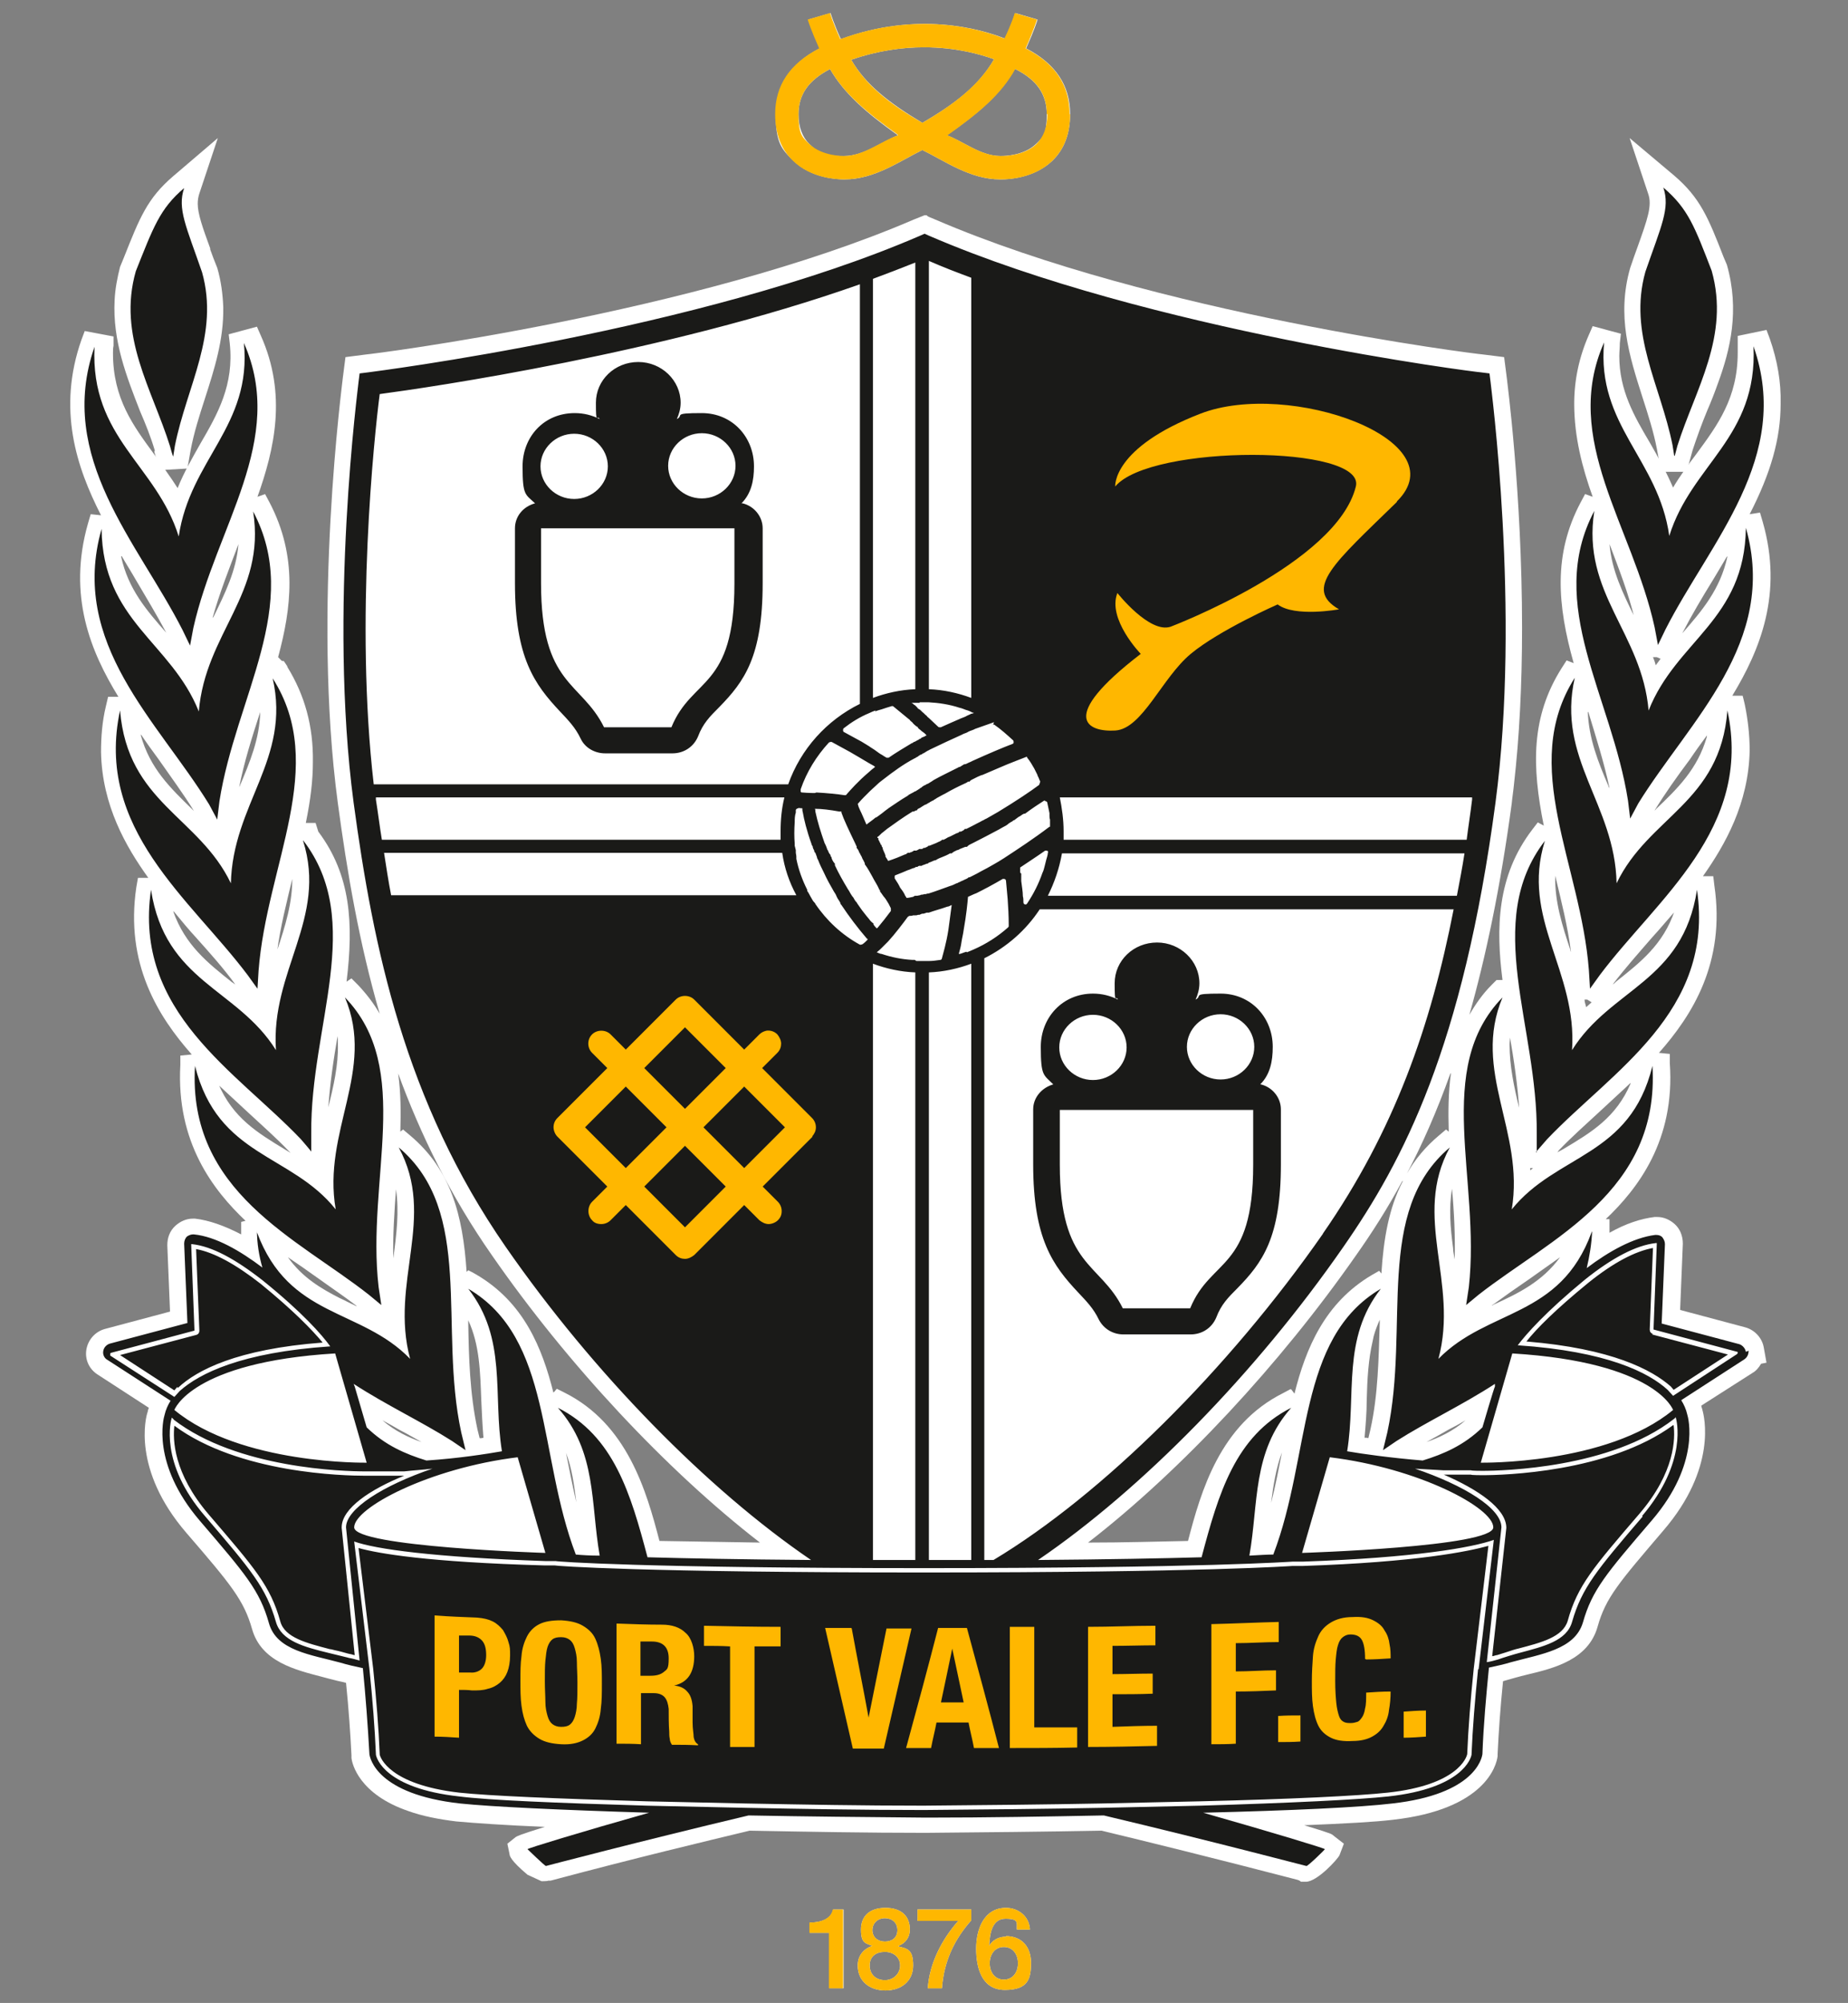
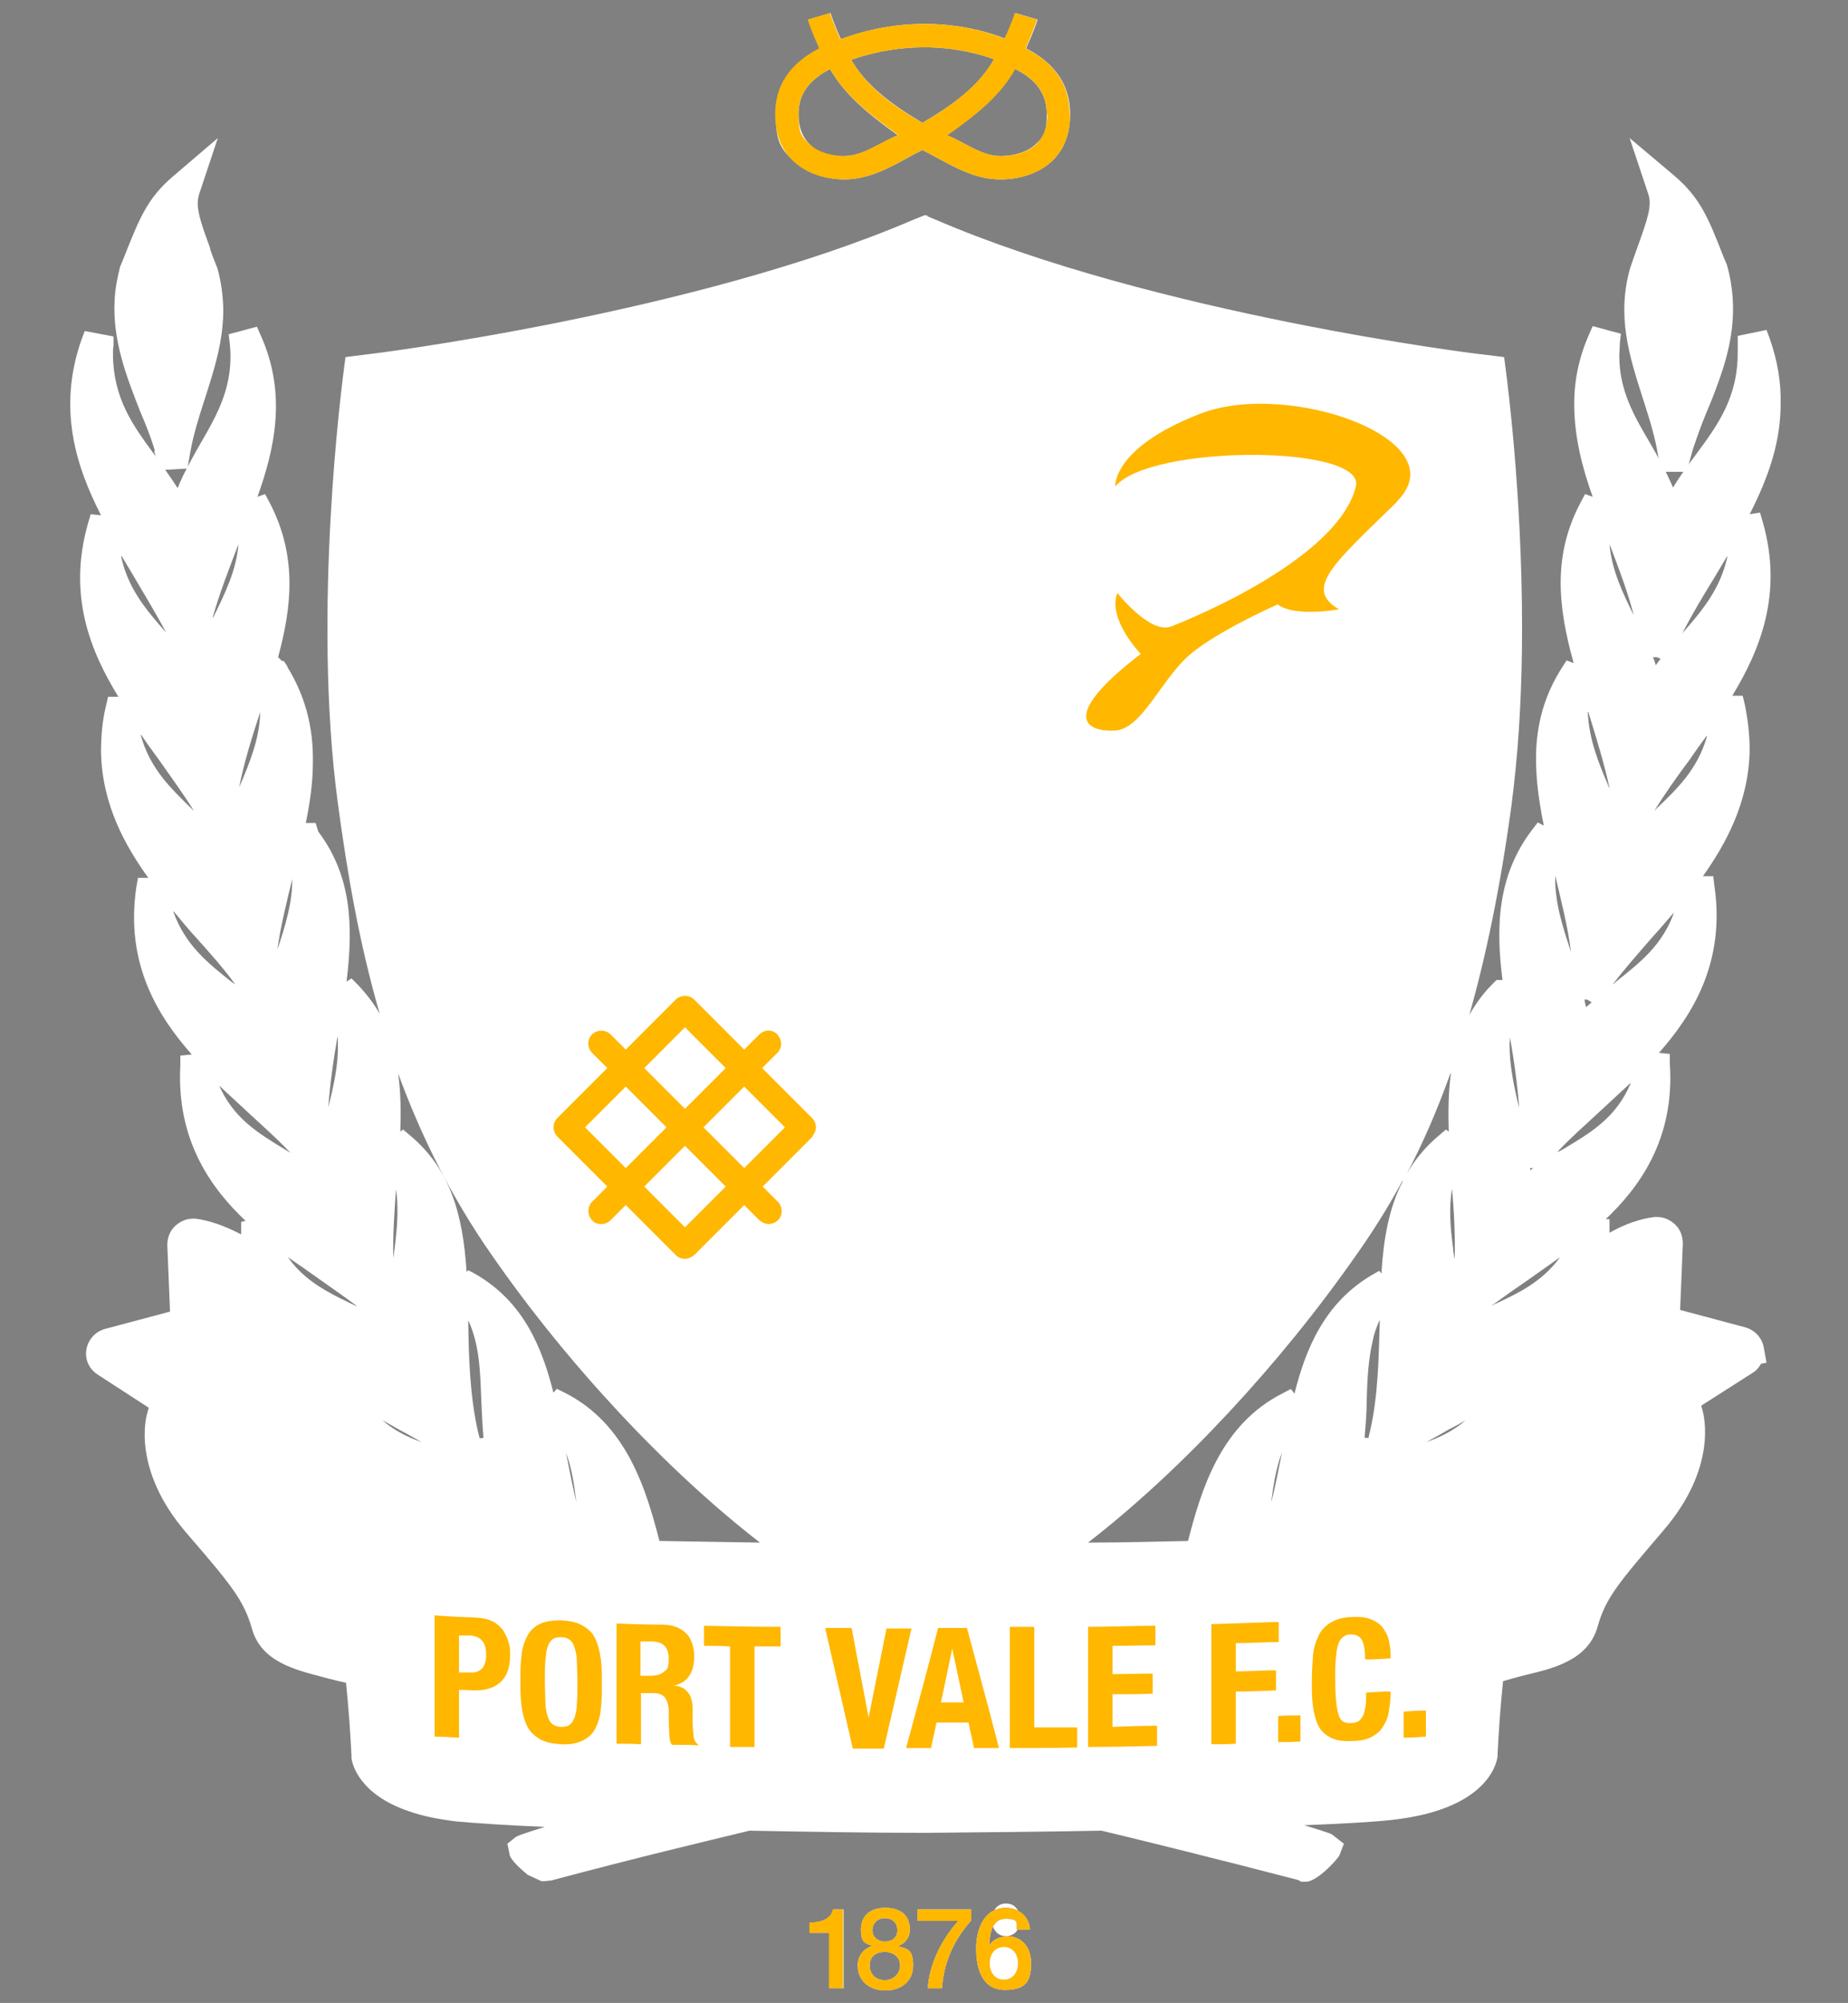
<svg xmlns="http://www.w3.org/2000/svg" id="Layer_1" data-name="Layer 1" version="1.1" viewBox="0 0 340.2 368.5">
  <rect x="0" y="0" width="340.2" height="368.5" fill="#808080" stroke="none" />
  <defs>
    <style>
      .cls-1 {
        fill: #1a1a18;
      }

      .cls-1, .cls-2, .cls-3 {
        stroke-width: 0px;
      }

      .cls-2 {
        fill: #ffb700;
      }

      .cls-3 {
        fill: #fff;
      }
    </style>
  </defs>
  <g>
    <path class="cls-3" d="M305.8,86.9l-.8-4.4c-.6-3.1-1.6-6.2-2.6-9.3-2.5-7.8-4.8-15.1-2.3-23.9.5-1.5.9-2.6,1.3-3.7,1.9-5.3,2.8-7.8,2-10l-.5-1.5h0s-2.9-8.7-2.9-8.7l8.2,6.9c4.8,4.1,6.3,7.8,9.1,15l.6,1.4c2.4,8.4.6,15.7-1.6,21.7-.6,1.7-1.3,3.5-2,5.1-1,2.4-1.9,4.9-2.7,7.3l-1.1,4h-4.8Z" />
    <path class="cls-3" d="M306,82.3l.6,3.6h3.2l.9-3.3c.8-2.5,1.8-5,2.7-7.4.7-1.7,1.3-3.4,2-5.1,2.1-5.9,3.9-12.9,1.6-21l-.6-1.4c-2.8-7.1-4.2-10.7-8.9-14.6l-5.4-4.6,2,6h0s.2.7.2.7c.9,2.5,0,5.1-2,10.6-.4,1.1-.8,2.3-1.3,3.7-2.4,8.5-.1,15.7,2.3,23.4,1,3.1,2,6.2,2.6,9.4Z" />
    <path class="cls-3" d="M28.5,82.9c-.7-2.4-1.7-4.9-2.7-7.2-2.5-6.4-5.1-13-4.7-20.5.1-2.1.5-4.1,1-6.1l.7-1.7c2.9-7.3,4.3-10.9,9.1-15l8.2-7-3.4,10.2c-.2.6-.3,1.2-.3,1.9,0,1.8.9,4.4,2.3,8.2v.2c.4,1.1.8,2.2,1.3,3.4.7,2.4,1,4.8,1.1,7.2.1,6-1.6,11.3-3.4,16.9-1,3.1-2,6.2-2.6,9.4l-.6,3.4-5.1.3-1-3.4Z" />
    <path class="cls-3" d="M29.4,82.6l.8,2.6,3.5-.2.5-2.7c.6-3.2,1.7-6.4,2.6-9.5,1.8-5.5,3.4-10.8,3.3-16.6,0-2.3-.4-4.5-1-6.9-.4-1.2-.8-2.3-1.2-3.4h0c-1.4-4.1-2.3-6.7-2.4-8.7,0-.8,0-1.4.3-2.1h0s2.2-6.8,2.2-6.8l-5.5,4.6c-4.6,3.9-6,7.5-8.9,14.6l-.6,1.6c-.6,1.9-.9,3.9-1,5.9-.4,7.3,2.1,13.8,4.6,20.1,1,2.4,1.9,4.9,2.7,7.4Z" />
    <path class="cls-3" d="M96.9,345.3l.2-.4c-3.1-2.6-3.3-3.5-3.3-3.8l-.4-1.9,1.5-1.2c.3-.2.6-.4,5.4-1.9-7.4-.3-13-.7-16.3-1-3.3-.4-6.3-1-8.8-1.9-9.1-3.1-10.4-8.7-10.5-9.8v-.2s0,0,0,0v-.2s0-.1,0-.1c-.2-4-.5-8.4-1-13.3-.7-.2-1.4-.3-2.1-.5-.8-.2-1.6-.4-2.3-.6-5-1.3-11.2-2.8-12.9-8.8-1.5-5.3-3.9-8.2-12.1-17.7-10-11.6-7.5-21.3-7.1-22.3,0-.2.1-.4.2-.7l-9.4-6.1c-1.6-1-2.4-2.8-2.1-4.6.3-1.8,1.6-3.3,3.4-3.8l12-3.2-.5-12.2c0-1.3.4-2.6,1.5-3.6.9-.8,2-1.3,3.2-1.3h.4c2.6.3,5.4,1.3,8.5,2.9,0-.2,0-2.3,0-2.3l.8-.2c-5.9-5.6-12.8-14.4-12-28.7v-1.7c.1,0,2.1-.2,2.1-.2-6.2-7-12.3-16.7-10.2-30.8l.3-1.7h1.9c-4.1-5.7-8.5-13.3-8.7-23.1,0-2.8.2-5.6.9-8.5l.4-1.7h1.9c-5.1-8.3-9.4-18.6-5.6-31.9l.5-1.7,1.9.2c-4.5-8.8-8.1-19.5-3.6-32.3l.6-1.6,5.3,1v1.7c-.1.5-.1.9-.1,1.4,0,8.3,3.7,13.3,7.6,18.6,1.4,2,2.9,4,4.3,6.2,1.2-3,2.8-5.7,4.2-8.2,3.2-5.5,6.2-10.8,5.4-18.4l-.2-1.7,5.2-1.4.7,1.6c4.9,10.9,2.5,21-.6,29.7l1.4-.5.8,1.5c5.3,10.1,4,19.6,1.6,28.5l.7.7h.3c0-.1.7,1,.7,1h0s0,.1,0,.1h0c3.2,5.2,4.8,10.9,4.7,17.5,0,3.3-.4,6.8-1.3,11.2h1.8s.5,1.6.5,1.6c6,8,6.5,16.9,5.2,27.6l.9-.6,1.2,1.2c1.6,1.7,2.9,3.4,4,5.3-3.8-13.1-6-26.1-7.7-38.7-4.8-35.6.9-77.8.9-78.2l.5-3.9,3.9-.5c.6,0,60.5-7.5,100.7-24.8l2-.8h0s0,0,0,0h.4c0,.1.4.3.4.3l1.2.5c40.4,17.4,100.1,24.8,100.7,24.8l4,.5.5,3.9c0,.2,2.8,21,2.8,45.9,0,10.5-.5,20.2-1.5,28.9-.1,1.1-.3,2.3-.4,3.4-2.1,15.6-4.8,28.3-7.8,38.9,1.1-1.9,2.4-3.8,4.1-5.5l.9-.9h1.1c-1.2-9.4-1.1-19.1,5.5-27.7l1-1.3,1.1.6c-2.2-10.9-2.4-20,3.3-29l.9-1.4,1.3.5c-3-10.7-3.8-20,1.3-29.6l.8-1.5,1.4.5c-1.9-5.3-3.4-11-3.4-17.1,0-4.4.9-8.6,2.7-12.7l.7-1.6,5.2,1.4-.2,1.7c0,.8-.1,1.7-.1,2.4,0,6.3,2.7,11,5.6,15.9,1.5,2.6,3,5.3,4.3,8.3,1.3-2.2,2.8-4.2,4.3-6.2,3.9-5.3,7.6-10.3,7.6-18.6,0-.5,0-.9,0-1.4v-1.7c0,0,5.3-1.1,5.3-1.1l.6,1.6c1.4,4,2.1,8,2,12,0,6.4-1.8,12.7-5.7,20.3l1.9-.3.5,1.7c3.8,13.2-.5,23.6-5.6,32h1.9c0-.1.4,1.6.4,1.6.6,2.9.9,5.7.9,8.5-.2,9.7-4.5,17.3-8.6,23.1h1.9s.2,1.7.2,1.7c2.1,14.2-4.1,23.9-10.2,30.8l2,.2v1.7c1,14.2-5.9,23.1-11.8,28.7h.7v2.5c3-1.7,5.8-2.6,8.3-2.9h.2s.3,0,.3,0c1.2,0,2.3.5,3.2,1.3,1,.9,1.5,2.2,1.5,3.6l-.5,12.2,12,3.2c1.8.5,3.1,2,3.4,3.7l.5,2.8-1,.2c-.4.7-.9,1.3-1.6,1.7l-9.4,6c0,.3.2.6.2.8.3,1,2.8,10.6-7.2,22.2-8.1,9.5-10.6,12.3-12.1,17.7-1.7,6-7.9,7.6-13,8.8-.8.2-1.6.4-2.3.6-.7.2-1.4.4-2.1.6-.5,4.9-.8,9.3-1,13.4h0c0,.1,0,.4,0,.4-.2,1.7-2.3,9.8-19.3,11.7-3.3.4-8.9.7-16.3,1,1.9.6,3.3,1,4.1,1.3.6.2,1,.3,1.4.7l1.8,1.4-.8,2.1c-.3.7-4.1,4.9-6.2,4.9h-.9c-.2-.2-.4-.3-.8-.4-15.4-4-28-7.1-35.9-9-10.6.2-21.5.3-32.4.4-10.8,0-21.7-.2-32.4-.4-7.9,1.9-20.5,4.9-35.9,9-.4.1-.7.2-.8.2h-.4c0,.1-1.2.1-1.2.1l-2.6-1.2ZM258.2,217.2c-2.8,5.2-5.7,9.7-8.6,13.8-13.9,19.9-32.1,39.5-49.3,52.8,6.8,0,12.9-.2,18.4-.3,2.4-9.2,5.9-21.4,17.5-27.2l1.3-.7h0s.2,0,.2,0l.6.8c2.1-8.4,5.6-16.7,14.2-21.8l1.4-.8.4.5c.4-6.4,1.4-12.1,3.9-16.9ZM121.5,283.5c5.5.1,11.7.2,18.4.3-17.2-13.3-35.5-32.9-49.3-52.8-7.7-11-13.2-22.3-17.3-33.5.5,3.6.5,7.2.4,10.7l.5-.4,1.3,1.1c7.5,6.3,9.7,14.6,10.4,25.1l.3-.3h0s0,0,0,0l.8.4.7.4c8.7,5.1,12.1,13.4,14.2,21.8v-.2c.1,0,.1,0,.1,0l.5-.6,1.4.7c11.6,5.8,15.1,18.1,17.5,27.3ZM236,267.2c-1.1,2.9-1.6,6.1-2,9.3.8-3.1,1.4-6.3,2-9.3ZM104.2,267.3c.6,3,1.2,6.1,1.9,9.1-.4-3.2-.8-6.2-1.9-9.1ZM269.8,261.3c-1,.6-2.1,1.2-3.1,1.7-1.4.8-2.8,1.6-4.1,2.3,2.3-.8,4.9-2,7.2-4ZM70.4,261.3c2.3,2,4.9,3.2,7.2,4-1.3-.7-2.6-1.5-4-2.2-1-.6-2.1-1.2-3.2-1.8ZM251.9,264.6l.4-1.7c1.4-6.3,1.5-13.1,1.7-19.6,0-.2,0-.3,0-.5-.1.2-.2.5-.3.7-.4,1-.8,2-1,3.2-.8,3.4-1,7-1.1,10.9,0,2.3-.2,4.6-.4,6.9.2,0,.5,0,.7.1ZM86.2,243.3c.1,6.5.3,13.2,1.7,19.7l.4,1.6c.2,0,.5,0,.7-.1-.2-2.4-.3-4.7-.4-6.9-.2-5.2-.3-10.2-2.4-14.7,0,.2,0,.3,0,.5ZM53,231.3c2.7,3.8,6.2,5.8,9.5,7.5.9.4,1.8.9,2.7,1.3,0,0,.3.2.5.2-2.2-1.7-4.6-3.3-7.1-5.1-1.8-1.3-3.7-2.6-5.6-3.9ZM287.2,231.3c-1.8,1.3-3.7,2.6-5.5,3.9-2.5,1.7-4.9,3.4-7.1,5,.1,0,.3-.1.4-.2,4.6-2.1,8.9-4.2,12.2-8.7ZM267.3,218.7c-.6,3.6-.3,7.2.2,10.9,0,.7.2,1.4.3,2.1.1-4.3-.1-8.7-.5-13ZM72.9,218.8c-.3,4.2-.6,8.5-.5,12.7.6-4.4,1.1-8.6.5-12.7ZM267,197.5c-2.5,7-5.2,13.1-8,18.4,1.5-2.6,3.4-4.9,5.9-7l1.3-1.1.5.4c-.1-3.5-.1-7.1.4-10.7ZM281.7,215.3c.2-.1.3-.2.5-.4h-.5c0,.1,0,.2,0,.4ZM300.1,199.3c-1.9,1.8-3.8,3.5-5.5,5.1-2.7,2.5-5.3,4.8-7.6,7.2l-.3.4c.4-.2.7-.4,1.1-.6,5.2-3.1,9.7-5.8,12.4-12.1ZM40.2,199.4c2.7,6.3,7.2,9,12.3,12.1.3.2.7.4,1,.6l-.4-.4c-2.2-2.3-4.8-4.6-7.5-7.1-1.8-1.7-3.7-3.4-5.5-5.1ZM62.2,190.3c-.8,4.6-1.5,9.3-1.8,14,0-.1,0-.3,0-.4,1-4.1,1.9-7.9,1.8-11.8,0-.6,0-1.2-.1-1.8ZM278,190.4c0,.6-.1,1.2-.1,1.8,0,3.9.8,7.7,1.8,11.8,0,.1,0,.3,0,.4-.3-4.7-1-9.4-1.8-14ZM291.7,183.9c0,.5.2.9.3,1.4.3-.3.7-.6,1-.9l-.8-.5h-.5ZM308.4,167.6c-1.5,1.7-2.9,3.4-4.2,4.8-2.6,3-5.1,5.8-7.3,8.7h0c.2-.1.4-.3.6-.5,4.4-3.5,8.7-6.8,10.8-13.1ZM31.9,167.7c2.2,6.2,6.4,9.5,10.8,13,.2.1.4.3.6.4h0c-2.1-2.9-4.6-5.7-7.2-8.6-1.3-1.4-2.7-3.1-4.1-4.8ZM286.3,161.2c-.1,4.7,1.3,9.1,2.8,13.6,0,.1,0,.2.1.3-.6-4.7-1.8-9.4-2.9-14ZM53.9,161.3c-1.1,4.6-2.3,9.2-2.9,13.9,0-.1,0-.2,0-.3,1.5-4.5,2.9-8.9,2.8-13.6ZM25.9,135.2c1.7,6.2,5.5,9.8,9.5,13.7,0,0,.2.2.3.3-1.9-3.1-4.2-6.2-6.5-9.5-1.1-1.5-2.2-3-3.2-4.5ZM314.3,135.2c-1.1,1.5-2.2,3-3.2,4.5-2.4,3.2-4.6,6.3-6.5,9.4,0,0,.2-.1.2-.2,4-3.8,7.7-7.4,9.4-13.3,0-.1,0-.3.1-.4ZM292.3,131c.2,4.9,1.9,9.2,3.8,13.6,0,.1.1.3.2.4-1-4.7-2.5-9.4-3.9-14ZM47.9,131c-1.5,4.6-3,9.3-3.9,14,0-.1,0-.2.1-.3,1.9-4.5,3.7-8.8,3.8-13.7ZM304.3,120.9c.2.5.4,1,.5,1.5.3-.4.6-.8.9-1.2l-.7-.3h-.7ZM317.9,102.4c-.9,1.5-1.7,2.9-2.5,4.2-2.1,3.4-4,6.6-5.7,9.9,3.6-4.1,7-8.1,8.3-14.1ZM22.3,102.4c1.3,6,4.7,9.9,8.3,14-1.7-3.2-3.7-6.5-5.7-9.9-.8-1.4-1.7-2.8-2.5-4.2ZM43.9,100.1c-1.7,4.5-3.5,9-4.8,13.7,0-.1.1-.2.2-.3,2.1-4.3,4.2-8.5,4.6-13.4ZM296.3,100.1c.4,4.9,2.5,9.1,4.6,13.4v.3c-1.1-4.6-2.9-9.2-4.6-13.7Z" />
    <path class="cls-3" d="M323.4,96.7l-.2-.8-2.9.4c3.6-6.7,6.3-13.8,6.4-21.5,0-3.9-.6-7.8-2-11.7l-.3-.8-3.6.7v.9c0,.5,0,1,0,1.4,0,8.6-3.8,13.7-7.8,19.2-1.8,2.5-3.7,5-5.2,7.9-1.3-3.8-3.1-7-4.9-10.1-2.9-5.1-5.7-9.9-5.7-16.4,0-.8,0-1.7.1-2.5v-.8c0,0-3.5-1-3.5-1l-.3.8c-1.8,4-2.6,8-2.7,12.3,0,6.4,1.7,12.4,4,18.7l-2.6-.9-.4.7c-5.5,10.4-3.7,20.4-.6,30.8l-2.4-1-.5.7c-6.2,9.7-5.1,19.7-2.7,30.3l-2.2-1.2-.5.7c-6.5,8.4-6.6,18-5.2,28.1h-1.8l-.6.6c-7.5,7.7-8.1,17.6-7.5,28.3l-1.6-1.3-.6.5c-8.2,6.9-9.8,16.5-10.2,27l-1.5-1.7-.7.4c-8.7,5.1-12,13.6-14.3,23.2l-.8-1.1-.5-.6h-.1c0,0,0,0,0,0l-.6.3c-11.2,5.6-14.6,17.5-17.2,27.3-6.5.2-13.9.3-22.2.4,17.9-13.3,37-33.4,51.5-54.4,11.1-16,22.3-37.1,28.4-82.5.1-1.1.3-2.2.4-3.4,1-8.7,1.5-18.3,1.5-28.8,0-25-2.8-45.6-2.8-45.8l-.4-3.2-3.2-.4c-.6,0-60.4-7.5-100.9-24.9l-1.2-.5-.4-.2h0s0,0,0,0l-1.6.7c-40.4,17.4-100.4,24.8-101,24.9l-3.2.4-.4,3.1c0,.4-5.7,42.4-.9,77.9,3.6,26.8,9.5,55.4,28.4,82.5,14.6,21,33.7,41.1,51.5,54.4-8.3,0-15.7-.2-22.2-.4-2.6-9.8-6-21.7-17.2-27.3l-.7-.3-.5.6h0s-.9,1.1-.9,1.1c-2.2-9.6-5.6-18.1-14.2-23.2l-.7-.4h0s0,0,0,0l-1.4,1.7c-.5-10.5-2.1-20.1-10.2-26.9l-.7-.6-.6.6h0s-.9.7-.9.7c.6-10.6,0-20.5-7.5-28.2l-.6-.6-2,1.3c1.5-10.5,1.8-20.4-4.8-29.2l-.4-1.1h-2.3c.9-4.1,1.5-8.2,1.6-12.2,0-6.4-1.4-11.9-4.6-16.8h0c0-.1,0-.2,0-.2l-.3-.5h-.1c0,0-1.6-1.5-1.6-1.5,2.6-9.5,3.7-18.8-1.3-28.3l-.4-.7-2.6.9c3.7-10.2,6.1-20.1,1.3-30.9l-.3-.8-3.6.9v.8c.8,8-2.2,13.3-5.5,19-1.8,3.1-3.6,6.3-4.9,10.1-1.6-2.9-3.4-5.4-5.3-7.9-4-5.5-7.8-10.6-7.8-19.2,0-.5,0-1,0-1.4v-.9s-3.6-.7-3.6-.7l-.3.8c-4.4,12.5-.9,23.2,4.5,33.2l-2.9-.4-.2.8c-3.7,13,.5,23.3,6.6,32.8l-3-.2-.2.8c-.6,2.8-.9,5.6-.8,8.2.2,9.5,4.3,17.1,9.6,24.1h-.9s-2.1,0-2.1,0v.9c-2.1,13.7,3.7,23.4,11.2,31.5l-3.1.3v.9c-.9,13.5,5.2,22.3,13,29.2l-1.9.4v.8c0,.9.1,1.7.2,2.5-3.5-2.2-6.7-3.4-9.7-3.8h0s-.3,0-.3,0c-.9,0-1.8.4-2.5,1-.8.7-1.2,1.8-1.1,2.8l.5,13-12.7,3.4c-1.4.4-2.4,1.5-2.7,3-.2,1.4.4,2.9,1.6,3.6l10.1,6.5c-.2.5-.3.9-.4,1.4-.3,1-2.7,10.2,6.9,21.4,8.2,9.6,10.7,12.5,12.3,18,1.5,5.4,7.2,6.9,12.2,8.1.8.2,1.6.4,2.4.6,1,.3,1.9.5,2.8.7.5,5.2.8,9.8,1,14.1h0c0,.1,0,.2,0,.2h0c0,.1,0,.2,0,.2.1,1,1.3,6,9.9,9,2.4.8,5.3,1.5,8.6,1.8,4.1.5,11.8.9,22.2,1.3-10.3,3-10.7,3.3-10.9,3.5l-1,.8.3,1.2c.2.9,2.4,2.8,3.6,3.8v.2c-.1,0,1.3.7,1.3.7h.8s.2,0,.2,0c.2,0,.4-.1.9-.2,15.5-4.1,28.1-7.1,36-9,10.7.2,21.6.3,32.5.4,10.9,0,21.8-.2,32.5-.4,7.9,1.9,20.5,5,36,9,.4.1.7.2.8.2h.2c0,0,.4,0,.4,0,1.5,0,5-3.8,5.3-4.3l.6-1.4-1.2-.9c-.3-.2-.5-.3-1.1-.5-1.4-.5-5.1-1.6-9.8-3,10.5-.4,18.1-.8,22.2-1.3,16.3-1.8,18.2-9.3,18.4-10.8h0c0,0,0-.1,0-.1v-.2s0,0,0,0c.2-4.3.5-9,1-14.2.9-.2,1.9-.5,2.8-.7.7-.2,1.5-.4,2.3-.6,5-1.3,10.7-2.7,12.2-8.1,1.6-5.6,4-8.4,12.3-18,9.6-11.2,7.3-20.3,7-21.3-.1-.5-.3-1-.5-1.5l10.1-6.5c.7-.4,1.1-1,1.4-1.7h.6c0-.1-.3-2-.3-2-.2-1.4-1.3-2.5-2.7-2.9l-12.7-3.4.5-13c0-1.1-.4-2.1-1.2-2.8-.7-.6-1.6-1-2.5-1h-.4c-2.9.3-6.1,1.6-9.6,3.8,0-.5.1-1.1.1-1.6v-.9c0,0,0-.9,0-.9l-1.8-.3c7.8-6.9,13.9-15.7,13.1-29.2v-.9c0,0-3.2-.3-3.2-.3,7.5-8.1,13.3-17.8,11.3-31.5v-.9c-.1,0-3.2,0-3.2,0,5.3-7,9.4-14.6,9.6-24.1,0-2.7-.2-5.5-.8-8.2l-.2-.8-3,.2c6.1-9.5,10.2-19.9,6.6-32.9ZM295.4,95.1c.5,1.4,1.1,2.8,1.6,4.2,2.1,5.4,4.3,11,5.6,16.7l.8,4.1,1.8-.2,1.4.7,1.8-3.7c1.8-3.5,3.9-7,6.1-10.7,1.7-2.8,3.4-5.6,5-8.4-.3,9.3-4.6,14.3-9.2,19.6-2,2.3-4,4.7-5.8,7.4-1.1-4-2.8-7.4-4.4-10.8-2.9-5.8-5.6-11.3-4.6-18.8ZM315.1,135.8c-1.8,6.1-5.6,9.8-9.7,13.8-2,1.9-3.9,3.8-5.8,6.1l3.7-6.7c2-3.3,4.3-6.5,6.8-9.9,2-2.7,4-5.5,5.8-8.3-.2,1.8-.5,3.5-.9,5ZM291.8,125.9c.4,1.4.9,2.9,1.4,4.3,1.8,5.6,3.7,11.5,4.6,17.4l1,7.7c-.9-3.7-2.2-7-3.6-10.3-2.5-6.1-4.9-11.8-3.4-19.1ZM285.9,156.5c0-.1,0-.3.1-.4.3,1.4.7,2.9,1.1,4.3,1.5,5.9,3,12.1,3.5,18.2l.2,4.3h1.7s1.3.9,1.3.9l2.3-3.3c2.2-2.9,4.7-5.7,7.3-8.7,2.4-2.7,4.7-5.4,7-8.2-1.5,9.5-6.7,13.6-12.2,17.9-2.3,1.8-4.7,3.7-6.9,6-.5-4.4-1.8-8.4-3.1-12.3-2-6.1-3.9-11.9-2.2-18.7ZM232.2,284.1c.2-1.7.4-3.3.5-4.9.6-6.4,1.2-12.5,5.4-17.9-.4,1.8-.7,3.7-1.1,5.5-1.1,5.7-2.2,11.6-4.2,17.2-.2,0-.4,0-.7,0ZM259.8,266.6c-.4,0-.7,0-1.1-.1,2.3-1.5,4.8-2.8,7.5-4.3,1.8-1,3.7-2,5.5-3.1l-.7,2.5c-3.1,2.8-6.5,4.2-9.4,5.1-.6,0-1.2,0-1.8-.2ZM273.4,239.8c2.4-1.8,4.9-3.6,7.6-5.5,3.1-2.1,6.3-4.3,9.3-6.7-3.4,7.9-9,10.5-14.9,13.3-2.6,1.2-5.3,2.5-7.9,4.2,0-.1,0-.3,0-.4l5.9-4.9ZM302.3,195.7c-2.4,9.6-8.1,13-14.1,16.6-2.5,1.5-5,3-7.4,5,0,0,0,0,0,0,0-4.6-1.1-8.9-2.1-13-1-4.1-1.9-8-1.8-12,0-2.4.5-4.7,1.3-6.9.2,1.4.4,2.8.7,4.2,1,6.2,2.1,12.7,2.1,19l-.2,5.4h3l2.5-2.9c2.3-2.4,4.9-4.8,7.6-7.3,2.8-2.6,5.7-5.2,8.4-8.1h0ZM267.9,213.4c0,1.1.2,2.2.2,3.3.5,6.5,1,13.3.3,19.9l-.8,5.1c0-3.4-.5-6.6-.9-9.8,0-.7-.2-1.4-.3-2.2-.7-5.5-1.1-10.9,1.4-16.4ZM255,243.3c-.1,6.6-.3,13.3-1.7,19.8l-.7,2.6c-.9-.1-1.7-.3-2.6-.4.3-2.7.4-5.3.5-7.8.1-3.9.3-7.6,1.1-11.1.3-1.2.7-2.3,1.1-3.3.2-.6.5-1.1.8-1.6.5-.9,1-1.7,1.6-2.5,0,1.4,0,2.9-.1,4.4ZM52,175.2c-1.1,3.2-2.1,6.5-2.7,10l.3-6.5c.5-6.2,2-12.4,3.5-18.3.4-1.5.7-2.9,1.1-4.3,1.9,7,0,12.9-2.1,19.1ZM45,145.1c-1.3,3.2-2.7,6.5-3.6,10.2l.6-4.7h.1c0-.1,0-.3,0-.3l.3-2.6c.9-6,2.8-11.8,4.6-17.5.5-1.4.9-2.9,1.4-4.3.3,1.4.4,2.7.4,4.1,0,5.4-1.8,10.1-3.9,15ZM40.2,113.9c-1.4,2.8-2.8,5.7-3.9,8.9l1.3-6.9c1.3-5.8,3.5-11.3,5.6-16.7.5-1.4,1.1-2.8,1.6-4.2,1,7.6-1.7,13.1-4.6,18.9ZM25.7,106.1c2.2,3.7,4.4,7.1,6.1,10.6l3.6,7.5c-1.7-2.6-3.6-4.8-5.5-7-4.6-5.3-8.9-10.3-9.2-19.5,1.6,2.8,3.3,5.6,4.9,8.4ZM30,139.1c2.5,3.4,4.8,6.6,6.8,9.8l1.2,2.1v.3c0,0,.5.5.5.5l2.2,3.9c-1.8-2.3-3.9-4.3-5.8-6.2-5-4.8-9.7-9.4-10.6-18.8,1.9,2.8,3.8,5.6,5.8,8.3ZM36.7,171.8c2.6,3,5.1,5.8,7.3,8.7l4.9,6.9s0,0,0,0c-2.2-2.3-4.6-4.2-6.9-6-5.5-4.3-10.7-8.4-12.2-17.9,2.2,2.8,4.6,5.5,6.9,8.2ZM46.3,203.7c2.7,2.5,5.3,4.8,7.6,7.2l2.5,2.9,1.4,1.6,1.5,1.7c-2.3-1.9-4.8-3.4-7.3-4.9-6-3.6-11.7-7-14.1-16.6,2.7,2.8,5.6,5.5,8.4,8ZM74,262.2c2.6,1.5,5.1,2.9,7.5,4.3-1,0-1.9.2-2.9.3-3-.9-6.4-2.3-9.4-5.1l-.7-2.5c1.9,1.1,3.7,2.1,5.6,3.1ZM68,242.5c-1.1-.5-2.2-1.1-3.3-1.6-.9-.4-1.8-.8-2.7-1.3-4.6-2.3-9.2-5.1-12.3-12,3,2.4,6.2,4.6,9.3,6.7,2.7,1.9,5.3,3.6,7.6,5.4l5.9,4.9c0,.1,0,.3,0,.4-1.7-1.1-3.3-2-4.6-2.7ZM107.4,279.1c.2,1.6.3,3.2.5,4.9h-.6c-2-5.6-3.1-11.5-4.2-17.2-.4-1.9-.7-3.7-1.1-5.5,4.2,5.3,4.8,11.4,5.4,17.8ZM89.6,257.5c0,2.5.2,5.2.5,7.8-.8.1-1.7.3-2.6.4l-.6-2.5c-1.4-6.5-1.6-13.3-1.7-19.9,0-1.5,0-2.9-.1-4.3,4.1,5.7,4.3,11.9,4.5,18.6ZM72.3,213.4c2.8,6.1,2,12.1,1.1,18.5-.4,3.1-.8,6.2-.9,9.5l-.7-4.8c-.8-6.6-.2-13.4.3-19.9,0-1.1.2-2.2.2-3.3ZM63.3,192.2c0,4-.9,7.9-1.8,12-.8,3.4-1.6,7-2,10.7v-2.1c0,0-.2-4.2-.2-4.2,0-6.4,1-12.9,2.1-19.1.2-1.4.5-2.8.7-4.2.8,2.2,1.3,4.5,1.3,6.9Z" />
  </g>
  <path class="cls-3" d="M61.8,222.5c-8.2-10.3-21.7-9.6-25.9-26.4-1.4,23.2,18.8,31.7,32,42.1l2.3,1.9-.5-3.3c-2.3-19.8,6.5-40.2-6.2-53.3,5.7,13.5-4.2,24.5-1.7,39" />
-   <path class="cls-3" d="M276.6,183.5c-12.8,13.1-4,33.5-6.2,53.3l-.5,3.3,2.3-1.9c13.3-10.4,33.4-18.9,32-42.1-4.1,16.8-17.6,16.1-25.9,26.4,2.4-14.4-7.4-25.4-1.7-39" />
  <path class="cls-3" d="M308.3,83.9l.5-1.9c3.3-10.4,9.7-20.2,6.3-32.2-3.1-8-4.3-11.4-8.9-15.3,1.3,3.8-.4,7.1-3.3,15.5-3.2,11.4,2.8,20.9,5,31.9l.3,1.9h0Z" />
  <path class="cls-3" d="M305.2,118.7l1.4-2.9c8.2-16.1,23.4-31.7,16.2-52.1.8,16.8-11.4,21.7-15.5,34.9-2-14.2-13.4-20.3-12-35.6-7.9,17.8,5.2,33.7,9.3,52.4l.6,3.2h0Z" />
  <path class="cls-3" d="M282.8,211.9l2-2.3c11.9-12.5,30.9-23.4,27.6-45.9-2.6,17-15.9,18.1-23,29.5,1-14.6-9.5-24.2-5-38.5-11.5,14.9-1.3,34.1-1.5,53.9v3.4c-.1,0-.1,0-.1,0Z" />
  <path class="cls-3" d="M50.8,193.2c-7.1-11.4-20.4-12.5-23-29.5-3.3,22.6,15.7,33.5,27.6,45.9l2,2.3v-3.4c-.3-19.9,9.9-39-1.6-53.9,4.5,14.3-6,23.9-5,38.5" />
  <path class="cls-3" d="M292.7,181.9l1.8-2.5c10.6-14.1,28.2-26.9,23.5-48.7-1.3,17-14.5,19.5-20.4,31.8-.3-14.6-11.1-22.9-7.7-37.8-10.3,16.2,1.1,34.2,2.6,53.8l.2,3.4h0Z" />
  <path class="cls-3" d="M35,118.7l.6-3.2c4.2-18.7,17.2-34.6,9.3-52.4,1.5,15.3-9.9,21.4-12,35.6-4.2-13.2-16.3-18.1-15.5-34.9-7.1,20.4,8,36,16.2,52.1,0,0,1.4,2.9,1.4,2.9Z" />
  <path class="cls-3" d="M168.9,353.4h7.5c-3,3.4-5.3,7.8-5.6,12.4h2.6c.4-5.2,2.4-9.1,5.4-12.5v-2h-9.9v2.1h0Z" />
-   <path class="cls-3" d="M185.2,356.3c-1.3,0-2.5.6-3.1,1.7h0c.1-2,.4-5,3-5s2,.8,2.1,2h2.4c-.1-2.4-2.1-4-4.4-4-4.1,0-5.5,4-5.5,7.5s1,7.6,5.3,7.6,4.8-2.1,4.8-5-1.7-4.9-4.6-4.9M184.8,364.2c-1.7,0-2.6-1.4-2.6-3s.9-3,2.6-3,2.6,1.4,2.6,3-.9,3-2.6,3" />
+   <path class="cls-3" d="M185.2,356.3c-1.3,0-2.5.6-3.1,1.7h0c.1-2,.4-5,3-5s2,.8,2.1,2h2.4c-.1-2.4-2.1-4-4.4-4-4.1,0-5.5,4-5.5,7.5s1,7.6,5.3,7.6,4.8-2.1,4.8-5-1.7-4.9-4.6-4.9c-1.7,0-2.6-1.4-2.6-3s.9-3,2.6-3,2.6,1.4,2.6,3-.9,3-2.6,3" />
  <path class="cls-3" d="M303.5,130.8c-1.2-14.4-12.4-21.6-10-36.8-9.1,17.2,3.2,34.1,6.2,53.3l.4,3.3,1.5-2.8c9.4-15.2,25.8-29.6,19.8-50.7-.2,17-12.8,20.7-17.9,33.6" />
  <path class="cls-3" d="M320.2,247.4l-14.3-3.8.6-14.6c0-.5-.2-.9-.5-1.3-.3-.3-.7-.4-1.1-.4h-.2c-4,.5-8.5,3-12.6,6.1.5-2.1.9-4.4,1-6.9,0,0,0,.1,0,.2,0,0,0,.1,0,.1h0c-5.8,15.9-19.1,14-28.2,23.3,3.8-14.1-4.9-26.1,2.1-38.9-14,11.8-7.3,32.9-11.5,52.4l-.8,3.3,2.5-1.7c5.5-3.5,12.1-6.6,18.1-10.6v.5c-.1,0-2.3,7.5-2.3,7.5-3.4,3.3-7.1,4.9-11,6.1-6-.5-11-1.2-13.9-1.7h0c1.7-10.5-1-20.7,6.2-29.9-15.5,9.1-12.8,30.6-19.8,48.9-1.1,0-2.6.1-4.4.2,1.7-9.6.5-19.1,7.7-27.2-10.3,5.2-13.4,15.8-16.5,27.5-7.2.2-17,.4-30.1.5,19.1-13,40.1-34.4,56.2-57.6,11-15.8,22-36.7,28-81.7,4.7-35.3-.9-77-.9-77.4l-.2-1.6-1.6-.2c-.6,0-60.9-7.6-101.5-25.1l-.8-.4-.9.4c-40.6,17.5-100.9,25-101.5,25.1l-1.6.2-.2,1.6c0,.4-5.6,42.1-.9,77.4,3.6,26.6,9.4,54.9,28,81.7,16.1,23.2,37.1,44.6,56.2,57.6-13.1-.1-22.9-.3-30.1-.5-3.1-11.7-6.2-22.3-16.5-27.5,7.2,8.1,6,17.6,7.7,27.2-1.8,0-3.3-.1-4.4-.2-7-18.3-4.3-39.8-19.8-48.9,7.2,9.2,4.5,19.4,6.2,29.9h0c-2.9.5-7.9,1.3-13.9,1.7-3.9-1.2-7.6-2.8-11-6.1l-2.2-7.5-.2-.5c6,3.9,12.6,7,18.1,10.5l2.5,1.7-.8-3.3c-4.2-19.5,2.5-40.6-11.5-52.4,7,12.9-1.7,24.8,2.1,38.9-9.1-9.4-22.3-7.4-28.2-23.3h0c0,0,0-.1,0-.2,0,0,0-.1,0-.2,0,2.5.4,4.8,1,6.9-4.1-3.1-8.6-5.7-12.6-6.1h-.2c-.4,0-.8.2-1.1.4-.3.3-.5.8-.5,1.3l.6,14.6-14.3,3.8c-.6.2-1.1.7-1.2,1.4-.1.6.2,1.3.8,1.6l11.6,7.5c-.5.8-.9,1.7-1.1,2.6-.2.6-2.5,9,6.5,19.5,8.4,9.8,11,12.8,12.7,18.8,1.4,5.1,7.7,5.9,13.2,7.3,1.3.4,2.7.7,4.1,1,.5,5.1.9,10.4,1.2,15.7,0,0,0,.1,0,.1.1.8,1.4,7.4,16.7,9.1,5.8.6,18.4,1.2,34.8,1.7-13.1,3.7-22.2,6.5-22.4,6.7,0,0,3.2,3.1,3.4,3.1,0,0,17.1-4.5,37.3-9.3h0c10.3.2,21.4.3,32.7.4h0c11.3,0,22.4-.2,32.7-.4h0c20.2,4.8,37.2,9.3,37.3,9.3.2.1,3.4-3,3.4-3.1-.2-.2-9.4-3-22.4-6.7,16.4-.4,29-1,34.8-1.7,15.2-1.7,16.5-8.3,16.6-9.1,0,0,0-.1,0-.1.2-5.3.7-10.6,1.2-15.7,1.4-.3,2.8-.6,4.1-1,5.5-1.5,11.7-2.3,13.2-7.3,1.7-6,4.3-9,12.7-18.8,9-10.5,6.7-18.9,6.5-19.5-.2-.9-.6-1.8-1.1-2.6l11.6-7.5c.6-.4.9-1,.8-1.6-.1-.6-.6-1.2-1.2-1.4" />
  <path class="cls-3" d="M165.4,358h0c1.3-.5,2.1-1.6,2.1-3,0-2.5-1.6-4-4.5-4s-4.5,1.5-4.5,4,.8,2.5,2.1,3h0c-1.6.5-2.7,1.8-2.7,3.6,0,2.9,2.2,4.6,5.1,4.6s5.1-1.7,5.1-4.6-1-3.1-2.7-3.5M162.9,352.9c1.3,0,2.3.8,2.3,2.2s-1,2.1-2.3,2.1-2.3-.8-2.3-2.1,1-2.2,2.3-2.2M162.9,364.3c-1.6,0-2.8-1-2.8-2.7s1.2-2.5,2.8-2.5,2.8,1,2.8,2.5-1.2,2.7-2.8,2.7" />
  <path class="cls-3" d="M42.5,162.5c-5.9-12.3-19-14.8-20.4-31.8-4.7,21.8,12.9,34.6,23.5,48.7l1.8,2.5.2-3.3c1.5-19.6,12.9-37.7,2.6-53.8,3.4,14.9-7.4,23.1-7.7,37.8" />
  <path class="cls-3" d="M31.9,83.9l.3-1.9c2.2-11,8.2-20.5,5-31.9-2.9-8.4-4.6-11.7-3.3-15.5-4.5,3.8-5.7,7.3-8.9,15.3-3.4,11.9,3,21.7,6.3,32.2,0,0,.5,1.9.6,1.9Z" />
  <path class="cls-3" d="M40,150.7l.4-3.3c3-19.2,15.3-36.2,6.2-53.3,2.4,15.2-8.8,22.3-10,36.8-5.1-12.8-17.7-16.6-17.9-33.6-6,21.1,10.4,35.4,19.8,50.7l1.5,2.8h0Z" />
  <path class="cls-3" d="M149.1,353.7v1.9h3.6v10.2h2.6v-14.5h-1.9c-.4,1.7-2.2,2.4-4.2,2.4" />
  <path class="cls-3" d="M155.2,33h.3c5.5,0,10.2-3.4,14.3-5.4,4.1,2,8.8,5.4,14.3,5.4h.3c1.2,0,5.9-.2,9.3-3.4,2.2-2.1,3.3-5,3.3-8.6,0-5.3-2.7-9.3-8.1-12.1,1.4-3.1,2.1-5.2,2.1-5.3l-4.1-1.2c0,0-.6,2-1.9,4.7-4.5-1.8-16.1-5.1-30.2.1-1.3-2.8-1.9-4.8-1.9-4.8l-4.1,1.2c0,.1.7,2.2,2.1,5.3-5.4,2.8-8.1,6.8-8.1,12.1s1.1,6.5,3.3,8.6c3.3,3.2,8.1,3.4,9.2,3.4M186.9,12.7c4,2,5.8,4.7,5.8,8.3s-.6,4.2-2,5.5c-2.2,2.1-5.6,2.2-6.4,2.2h-.2c-3.6,0-6.9-2.8-9.8-3.8,5.8-4.1,9.9-7.5,12.5-12.2M170.1,8.7c5.9,0,10.4,1.3,12.9,2.2-2.7,4.7-7,8.1-13.2,11.7-6.2-3.7-10.5-7.1-13.1-11.6,4.9-1.7,9.4-2.3,13.4-2.3M152.8,12.7c2.6,4.5,6.6,8,12.5,12.2-2.9,1.1-6.2,3.8-9.9,3.8s-4,.1-6.4-2.2c-1.3-1.3-2-3.1-2-5.5,0-3.6,1.8-6.2,5.8-8.3" />
-   <path class="cls-1" d="M321.4,248.7c-.1-.6-.6-1.2-1.2-1.4l-14.3-3.8.6-14.6c0-.5-.2-.9-.5-1.3-.3-.3-.7-.4-1.1-.4h-.2c-4,.5-8.5,3-12.6,6.1.5-2.1.9-4.4,1-6.9v.2c-.1,0-.1.1-.1.1h0c-5.8,15.9-19.1,14-28.2,23.3,3.8-14.1-4.9-26.1,2.1-38.9-14,11.8-7.3,32.9-11.5,52.4l-.8,3.3,2.5-1.7c5.5-3.5,12.1-6.6,18.1-10.5v.5c-.1,0-2.3,7.5-2.3,7.5-3.4,3.3-7.1,4.9-11,6.1-6-.5-11-1.2-13.9-1.7h0c1.7-10.5-1-20.7,6.2-29.9-15.5,9.1-12.8,30.6-19.8,48.9-1.1,0-2.6.1-4.4.2,1.7-9.6.5-19.1,7.7-27.2-10.3,5.2-13.4,15.8-16.5,27.5-7.2.2-17,.4-30.1.5,19.1-13,40.1-34.4,56.2-57.6,11-15.8,22-36.7,28-81.7,4.7-35.3-.9-77-.9-77.4l-.2-1.6-1.6-.2c-.6,0-60.9-7.6-101.5-25.1l-.9-.4-.9.4c-40.6,17.5-100.9,25-101.5,25.1l-1.6.2-.2,1.6c0,.4-5.6,42.1-.9,77.4,3.6,26.6,9.4,54.9,28,81.7,16.1,23.2,37.1,44.6,56.2,57.6-13.1-.1-22.9-.3-30.1-.5-3.1-11.7-6.2-22.3-16.5-27.5,7.2,8.1,6,17.6,7.7,27.2-1.8,0-3.3-.1-4.4-.2-7-18.3-4.3-39.8-19.8-48.9,7.2,9.2,4.5,19.4,6.2,29.9h0c-2.9.5-7.9,1.3-13.9,1.7-3.9-1.2-7.6-2.8-11-6.1l-2.2-7.5-.2-.5c6,3.9,12.6,7,18.1,10.5l2.5,1.7-.8-3.3c-4.2-19.5,2.5-40.6-11.5-52.4,7,12.9-1.7,24.8,2.1,38.9-9.1-9.4-22.3-7.4-28.2-23.3h0c0,0,0-.1,0-.2,0,0,0-.1,0-.2,0,2.5.4,4.8,1,6.9-4.1-3.1-8.6-5.7-12.6-6.1h-.2c-.4,0-.8.2-1.1.4-.3.3-.5.8-.5,1.3l.6,14.6-14.3,3.8c-.6.2-1.1.7-1.2,1.4-.1.6.2,1.3.8,1.6l11.6,7.5c-.5.8-.9,1.7-1.1,2.6-.2.6-2.5,9,6.5,19.5,8.4,9.8,11,12.8,12.7,18.8,1.4,5.1,7.7,5.8,13.2,7.3,1.3.4,2.7.7,4.1,1,.5,5.1.9,10.4,1.2,15.7,0,0,0,.1,0,.1.1.8,1.4,7.4,16.7,9.1,5.8.6,18.4,1.2,34.8,1.7-13.1,3.7-22.2,6.5-22.4,6.7,0,0,3.2,3.1,3.4,3.1,0,0,17.1-4.5,37.3-9.3h0c10.3.2,21.4.3,32.7.4h0c11.3,0,22.4-.2,32.7-.4h0c20.2,4.8,37.2,9.3,37.3,9.3.2.1,3.4-3,3.4-3.1-.2-.2-9.4-3-22.4-6.7,16.4-.4,29-1,34.8-1.7,15.2-1.7,16.5-8.3,16.6-9.1h0c.2-5.4.7-10.8,1.2-15.9,1.4-.3,2.8-.6,4.1-1,5.5-1.5,11.7-2.3,13.2-7.3,1.7-6,4.3-9,12.7-18.8,9-10.5,6.7-18.9,6.5-19.5-.2-.9-.6-1.8-1.1-2.6l11.6-7.5c.6-.4.8-1,.8-1.6M278.4,249c26.5,1.6,29.6,10.4,29.6,10.4-12.2,10.1-35.4,9.7-35.4,9.7l5.8-20.1h0ZM244.8,268.1c16.4,2,30.1,9.3,30.1,12.9s-35.2,4.7-35.2,4.7l5.1-17.6h0ZM243.6,226.9c-17.5,25.1-40.7,48.1-60.7,60.1h-1.7v-110.7c4.2-2.1,7.7-5.2,10.2-9h76.2c-4.2,21.5-10.9,40.7-24.1,59.7M154.9,149.3c0,0,0,.1,0,.2.4,1.2,1.3,3.1,2.6,5.8,0,0,0,.1.1.2,0,0,0,.1.1.2v.3c.2.2.3.4.4.6,0,.1.1.3.2.4.1.3.3.5.4.8,0,0,0,.1.1.2,0,0,0,.1.1.2.1.2.2.4.3.6v.2c.6.8,1,1.6,1.4,2.3.4.8.9,1.5,1.2,2.2,0,.1.1.2.2.3v.2c.4.5.6.9.9,1.2.3.4.5.8.7,1.1h0c.2.4.3.6.4.8,0,.1,0,.3,0,.5-.9,1.2-1.6,2.1-2.2,2.8-.1.1-.2.3-.4.4-.2-.2-.4-.4-.6-.7v-.2c-.3-.2-.6-.5-.8-.8-.2-.2-.3-.4-.5-.6-.5-.6-1.1-1.4-1.7-2.3,0-.1-.2-.3-.3-.4l-.2-.3c-.1-.2-.2-.4-.4-.6-.2-.3-.4-.6-.6-1l-.2-.3c-.9-1.5-1.7-2.9-2.4-4.4v-.3c-.3-.3-.5-.7-.6-1,0-.2-.1-.3-.2-.4v-.2c-.2-.2-.3-.4-.4-.6,0-.1-.1-.3-.2-.4-.1-.3-.2-.6-.3-.8l-.2-.4c-.7-2-1.3-3.9-1.7-5.8,0-.2,0-.4-.1-.5,1.3,0,2.8.2,4.5.5M150,145.9s-1.2,0-2.3-.1c-.1,0-.3,0-.3-.2,0-.1,0-.2,0-.4,1.1-3.2,2.9-6.1,5.2-8.6,0,0,.2-.1.3-.1s.1,0,.2,0l3.3,1.8c.9.5,2.2,1.3,3.4,2,.2.1.5.3.7.4.2.1.4.2.6.4h0s0,0,0,0c-.4.3-.9.7-1.2,1-2,1.7-3.3,3.2-4.1,4.1,0,.1-.2.1-.3.1h0c-1.3-.2-3.3-.4-5.2-.5M160.7,177.3c2.4.9,5.1,1.5,7.8,1.6v108.1c-2.7,0-5.3,0-7.8,0v-109.7h0ZM168.4,176.6c-.1,0-.3,0-.4,0-2-.1-3.9-.5-5.7-1.1-.3,0-.6-.2-.9-.3.4-.3.7-.6,1-.9l.3-.3c.3-.3.5-.5.8-.8,1.2-1.3,2.8-3.4,3.6-4.5,0,0,.1-.1.3-.2.2,0,.5,0,.7-.1.1,0,.3,0,.4,0,.2,0,.3,0,.5-.1h.3c.1-.1.3-.1.4-.2h.2c.2,0,.4-.1.7-.2,0,0,.2,0,.2,0h.2c1.1-.4,2.3-.7,3.4-1.1.3,0,.5-.2.8-.3h0c-.2,1.5-.4,3-.6,4.5-.4,2.6-1,4.5-1.2,5.3,0,.2-.2.3-.3.3-.7.1-1.4.2-2,.2-.1,0-.3,0-.4,0-.3,0-.5,0-.8,0h0c-.1,0-.3,0-.4,0h0c-.3,0-.5,0-.8,0M171,178.9c2.7-.1,5.4-.7,7.8-1.6v109.7c-2.5,0-5.1,0-7.8,0v-108.1h0ZM177.9,175.1c-.4.1-.8.3-1.2.4,0,0-.1,0-.2,0,.2-.7.4-1.4.5-2.2.1-.7.3-1.4.4-2.2.5-2.8.7-4.9.8-6.1h0c0,0,0,0,0,0l1.1-.5c.3-.1.5-.2.5-.2,1.4-.7,3.1-1.6,4.8-2.6,0,0,.1,0,.2,0,.2,0,.4.1.4.4l.3,3.3c.1,1.4.2,3.1.2,4.9,0,.1,0,.2-.1.3-1.9,1.7-4.1,3.1-6.4,4.1-.5.2-.9.4-1.2.5M187.8,159.6c.6-.4,1.2-.8,1.8-1.2.9-.6,1.8-1.2,2.8-1.9,0,0,.2,0,.2,0,.1,0,.2,0,.3.1,0,0,.1.2,0,.3,0,.4-.2.9-.3,1.3-.1.4-.2.8-.3,1.2-.1.4-.2.8-.4,1.2-.7,2-1.6,3.8-2.8,5.6-.1.2-.3.2-.3.2-.2,0-.4-.1-.4-.4,0-.4,0-.8-.1-1.1,0-.9-.2-1.9-.3-2.8v-1.4c-.1,0-.2-.2-.2-.2,0-.4,0-.7,0-.9M268.2,164.8h-75.3c1.2-2.4,2.1-5,2.6-7.8h74.1c-.4,2.6-.9,5.2-1.4,7.8M271,146.7c0,.1,0,.3,0,.4-.3,2.5-.7,5-1,7.4h-74.2c0-.5,0-1.1,0-1.6,0-2.1-.3-4.2-.7-6.2h76,0ZM192.4,147.4c.2,0,.4.1.4.3.1.6.3,1.3.4,1.9,0,.1,0,.3,0,.4,0,.2,0,.5.1.8,0,.1,0,.3,0,.4,0,.2,0,.5,0,.8,0,0,0,.1,0,.1,0,0,0,0-.1,0-2.9,2.2-5.8,4.1-8.4,5.8-.6.4-1.3.8-2,1.2-.7.4-1.4.8-2.2,1.2-.5.3-1.1.6-1.5.8-.2.1-.4.2-.6.3h-.2c-.1.2-.3.2-.4.3-.3.1-.6.3-.9.4l-.4.2c-.1,0-.2.1-.4.2h-.1c-.4.2-.8.4-1.2.5-1.4.5-2.7,1-4,1.4h-.1c-.1,0-.2,0-.3.1-.1,0-.2,0-.3,0h0c-.1,0-.3.1-.4.1h-.1c-.1,0-.2,0-.3.1-.2,0-.4.1-.6.1h-.3c-.1,0-.3.1-.4.2-.5.1-.9.2-1.2.2-.1-.2-.3-.4-.4-.7-.2-.4-.5-.8-.8-1.2l-.2-.4c-.2-.4-.5-.8-.8-1.3,0-.1,0-.2,0-.4,0-.1.1-.2.2-.2.8-.3,1.5-.6,2.2-.9.4-.1.7-.3,1.1-.4.1,0,.3-.1.4-.2h.3c0-.1.3-.2.3-.2h.1s.1,0,.1,0c0,0,.1,0,.2,0,0,0,.1,0,.2-.1.3-.1.6-.2.8-.3h.1c.1,0,.2-.1.3-.2.4-.1.7-.3,1-.4.2,0,.4-.1.5-.2l.4-.2.5-.2c.5-.2,1-.4,1.5-.7h.3c.3-.3.6-.4,1-.6.2,0,.3-.1.5-.2.3-.1.7-.3,1-.4h.3c.2-.2.3-.3.5-.4s.2-.1.4-.2.2-.1.4-.2c1.4-.7,2.9-1.5,4.6-2.4.2-.1.5-.3.7-.4.4-.2.8-.4,1.1-.7l.3-.2c.2-.1.4-.2.6-.4h.1c.3-.2.5-.4.8-.6.2-.1.4-.2.5-.3s.3-.2.5-.3h.2c1.2-.9,2.4-1.7,3.5-2.4,0,0,.1,0,.2,0M188.8,139.2c.1,0,.3,0,.3.2.5.6.9,1.3,1.3,2,.2.4.4.8.6,1.2h0c0,0,0,.1,0,.1.2.3.3.7.5,1.1l-.2.6c-1.6,1.2-4.3,3-7.6,5-.2.1-.5.3-.7.4-.5.3-.9.5-1.4.8-.3.1-.5.3-.8.4-.5.3-1,.5-1.5.8,0,0-.1,0-.2.1-.2.1-.4.2-.6.3-.2.1-.4.2-.6.3h-.3c0,.1-.3.3-.3.3l-.4.2h-.3c0,.1-.2.2-.2.2,0,0-.2.1-.3.1-.2.1-.4.2-.6.3s-.4.2-.6.3c-.3.1-.5.2-.8.4l-.4.2h-.3c-.1.2-.3.2-.4.3-.3.1-.6.3-.9.4-.3.1-.7.3-1,.4h-.2c-.1.2-.3.2-.4.3h-.1c0,0-.1.1-.1.1h-.3c0,.1-.3.2-.3.2,0,0-.1,0-.2,0h0c0,0,0,0-.1,0h0s0,0,0,0h-.2c-.2.2-.4.2-.5.3h0s-.1,0-.1,0h0s-.1,0-.1,0h-.3c0,.1-.5.3-.5.3,0,0-.2,0-.2.1h-.4c-.2.2-.4.3-.5.3-.9.4-1.9.8-3.1,1.2-.1-.2-.3-.5-.5-.8,0,0,0,0,0-.1,0,0,0,0,0-.1,0-.1-.1-.2-.1-.3h0c-.2-.5-.4-.8-.4-1,0,0,0,0,0,0,0,0,0-.2-.2-.4v-.2c-.1,0-.2-.2-.2-.2,0-.1-.1-.3-.2-.4,0-.1-.1-.3-.2-.4v-.3c-.2,0-.2-.1-.2-.2.2-.1.4-.3.6-.5l.2-.2c.3-.2.6-.5,1-.8,1.4-1,2.9-2.1,4.7-3.2,0,0,0,0,.1,0,0,0,0,0,.1,0,0,0,.1,0,.2-.1,0,0,.1,0,.2-.1h.2c0-.1.2-.3.2-.3,0,0,.1,0,.2-.1,0,0,.1,0,.2-.1.3-.2.5-.3.8-.5,0,0,.1,0,.2-.1h0c0,0,0,0,0,0,0,0,0,0,.1,0l.3-.2c.2-.1.4-.2.5-.3.1,0,.3-.2.4-.2.1,0,.2-.1.3-.2.1,0,.3-.2.5-.3.4-.2.7-.4,1.1-.6l.4-.2c1.2-.7,2.4-1.3,3.5-1.8.2-.1.5-.2.7-.4h.3c0-.1.3-.3.3-.3.4-.2.8-.4,1.2-.6.2-.1.5-.2.7-.3,0,0,.1,0,.1,0,.9-.4,1.9-.8,2.8-1.2,2.5-1.1,4.5-1.8,5.7-2.3,0,0,.1,0,.1,0M182.8,133.3c0,0,.2,0,.2,0,1.3.9,2.4,1.9,3.5,2.9.1.1.1.2.1.4s-.1.2-.3.3c-1.6.6-4.2,1.7-7.3,3.1l-.4.2c-.3.1-.6.3-.9.4h-.2c-.3.2-.5.3-.8.5-.1,0-.2,0-.3.1-.8.4-1.6.8-2.2,1.1-.8.4-1.6.8-2.3,1.2h0c-.4.3-.8.5-1.1.7-.1,0-.3.1-.4.2-.3.1-.6.3-.8.5h0s-.2.1-.2.1h0c0,0,0,0-.1.1-.3.2-.5.3-.8.5,0,0-.2,0-.2.1,0,0-.1,0-.2.1l-.4.2c-.2.1-.4.2-.6.4h0c-.7.4-1.3.8-1.9,1.2h0c-.7.5-1.4.9-1.9,1.3l-.4.3-.5.4c-.4.3-.8.6-1.1.8h-.1c0,0-.5.4-.5.4-.3.2-.5.4-.8.6-.1.1-.3.2-.4.3-.4-.9-.8-1.9-1.2-2.7-.2-.4-.3-.7-.4-1.1.2-.2.5-.6,1.1-1.2.4-.4.8-.8,1.2-1.2.4-.4.8-.7,1.2-1.1.4-.4.8-.7,1.2-1,1.8-1.4,3.7-2.8,5.8-3.9.1,0,.2-.1.3-.2h.1c.3-.2.5-.4.8-.5.1,0,.2-.1.3-.2h.1c.3-.2.5-.3.8-.5.1,0,.2-.1.4-.2h0c2.1-1,4-1.9,5.8-2.7l.4-.2c.3-.1.6-.2.9-.4.4-.2.9-.3,1.2-.5,1.7-.6,2.8-1,3.4-1.2,0,0,0,0,.1,0M171,48c2.5,1.1,5.1,2.1,7.8,3.1v77.3c-2.4-.9-5.1-1.5-7.8-1.6V48ZM169.3,129.2c.1,0,.3,0,.4,0h0c.3,0,.5,0,.8,0h.2c0,0,.1,0,.2,0,1.9.1,3.9.4,5.7,1,.5.1.9.3,1.2.4.4.1.9.3,1.2.5.1,0,.2,0,.3.1-.1,0-.2,0-.3.1h-.2c-.3.2-.7.3-1,.5h0c-.4.2-.8.3-1.2.5-.9.4-2.1.9-3.4,1.5,0,0-.1,0-.2,0-.1,0-.2,0-.3-.1-.5-.5-1.1-1-1.7-1.6-.1-.1-.3-.2-.4-.4-.3-.2-.5-.5-.8-.7,0,0-.1-.1-.2-.2s-.1-.1-.2-.2c0,0-.2-.1-.3-.2h-.1c0-.1-.2-.3-.4-.5h0c-.1-.1-.2-.2-.4-.3l-.2-.2c0,0-.1,0-.2-.1.1,0,.2,0,.3,0h.4c.3,0,.5,0,.8,0M160.7,51.3c2.7-1,5.3-2,7.8-3v78.5c-2.7.1-5.4.7-7.8,1.6V51.3ZM161.1,130.9c.4-.2.9-.3,1.2-.4.6-.2,1.2-.4,1.9-.6,0,0,0,0,0,0,.1,0,.2,0,.3.1l2.8,2.3c0,0,.2.1.2.2s.2.1.2.2c.1.1.3.2.4.4.2.2.4.4.7.6h.1c.1.3.3.4.4.5.2.1.3.3.5.4l.4.3.4.4h0c0,0,0,0,0,0-.1,0-.3.1-.4.2-.3.1-.5.2-.5.2h0c0,0-.2.1-.2.2-.2,0-.3.1-.4.2-.3.1-.5.3-.8.4-.1,0-.2.1-.3.2h-.1c-1.5.9-3,1.8-4.3,2.7,0,0-.1,0-.2,0s-.1,0-.2,0l-.5-.3-.3-.2c-.4-.2-.8-.5-1.2-.8-.4-.3-.8-.5-1.2-.8-1.1-.7-1.8-1.1-2.4-1.4l-2.2-1.2c-.1,0-.2-.2-.2-.3,0-.1,0-.3.1-.4,1.4-1.1,3-2.1,4.7-2.8.4-.2.9-.4,1.2-.5M69.9,72.5c9-1.2,52.5-7.5,88.4-20.2v77.2c-6.1,3-10.9,8.3-13.2,14.8h-76.3c-3.5-30.2.1-64.1,1.1-71.8M69.2,147.1c0-.1,0-.3,0-.4h75.2c-.5,2-.7,4.1-.7,6.2s0,1.1,0,1.6h-73.4c-.4-2.4-.7-4.9-1.1-7.4M72,164.7c-.5-2.6-.9-5.2-1.3-7.8h73.3c.4,2.8,1.3,5.4,2.6,7.8h-74.5ZM148.6,163.7c-.9-1.8-1.6-3.7-2-5.7,0-.1,0-.3,0-.4,0-.3-.1-.5-.1-.8v-.4c-.1-.3-.1-.5-.2-.8,0-.1,0-.3,0-.4-.1-1.2-.1-2.5,0-4,0-.5,0-1.1.2-1.7v-.5c.1-.2.3-.3.5-.3h0c0-.1,0-.1,0-.1h0c0,.1.7.1.7.1,0,.2,0,.5.1.8.2,1.2.7,3.3,1.6,5.8,0,.1.1.3.2.4,0,.3.2.6.3.8v.2c.1,0,.1.2.2.2.1.3.2.5.3.8h0c0,.2.1.3.2.5.3.8.7,1.6,1.1,2.4.5,1.1,1.1,2.2,1.8,3.4.2.3.4.6.5.9l.2.4c.2.3.4.6.5.8h0c0,.2.1.3.2.4,1.4,2.1,2.9,4.1,4.7,6.2h.1c0,.1,0,.2,0,.2-.3.3-.6.6-.9.8,0,0-.2.1-.3.1s-.1,0-.2,0c-3.3-1.8-6.1-4.4-8.2-7.5,0-.1-.2-.3-.3-.4-.2-.2-.3-.5-.5-.8-.2-.3-.4-.8-.7-1.2M95.3,268.1l5.1,17.6s-35.2-1.1-35.2-4.7,13.8-10.9,30.1-12.9M67.5,269.1s-23.2.4-35.4-9.7c0,0,3.1-8.8,29.6-10.4l5.8,20.1ZM20.3,249.1c0,0,0-.1,0-.1s0,0,.1-.1l15.4-4.1-.6-15.8s0,0,0-.1c0,0,.1,0,.2,0,3.6.4,7.9,2.7,13,6.7,7.3,5.9,10.8,9.9,12.4,12.1-16.4,1.1-24.1,5-27.7,8.2l-1,1.1-11.8-7.6h0ZM64.2,305c-.8-.2-2.9-.7-3.7-.9-4.5-1.1-8.7-2.2-9.7-5.7-1.8-6.3-4.6-9.6-13-19.4-8.6-9.9-6.3-17.8-6.2-18.1,0,0,0-.1,0-.1.1.1.3.2.4.4,11.7,9,31.4,9.5,35.2,9.5h7.2c1.8-.2,3.5-.3,5.2-.5-9.1,3.1-15.9,7.4-15.9,10.8l2.5,24.5c-.7-.2-1.4-.4-2.1-.5M272.1,307.1c-.6,5.8-1,10.9-1.2,15.6,0,0,0,0,0,.1-.1.7-1.7,6.2-15.3,7.7-5.6.6-17.9,1.2-34.6,1.7l-18.2.4c-10.4.2-21.4.3-32.7.4h0c-11.3,0-22.3-.2-32.7-.4l-18.3-.4c-16.8-.5-29.1-1-34.6-1.7-13.6-1.5-15.2-7-15.3-7.7,0,0,0-.1,0-.1-.2-4.7-.6-9.9-1.2-15.7l-2.8-23.4c3.9,1.4,14.6,2.9,35.2,3.6h1.9c.1.1,16.2,1.3,67.8,1.3s67.7-1.2,67.9-1.2h1.9c20.5-.7,31.2-2.6,35.1-4l-2.8,23.8h0ZM302.4,279c-8.4,9.8-11.2,13.1-13,19.4-1,3.5-5.2,4.5-9.7,5.7-.8.2-3.1.9-3.9,1.2-.7.2-1.4.4-2.1.5l2.7-24.8c0-3.5-6.8-7.7-15.9-10.8,1.6.1,3.4.2,5.2.3h5.1c0,.1,2.1.1,2.1.1,3.8,0,23.6-.5,35.2-9.5.1-.1.3-.2.4-.4,0,0,0,.1,0,.1.1.3,2.3,8.1-6.2,18.1M319.8,249.1l-11.8,7.7-1-1.1c-3.5-3.2-11.2-7.1-27.6-8.2,1.6-2.1,5.1-6.1,12.4-12.1,5-4,9.4-6.3,13-6.7,0,0,.1,0,.2,0,0,0,0,0,0,.1l-.6,15.8,15.4,4.1s.1,0,.1.1c0,0,0,.1,0,.1M308.1,262.2c.3,2.4.3,8.6-6.3,16.3-8.5,9.9-11.4,13.2-13.2,19.7-.9,3-4.9,4-9.1,5.1-.5.1-1.4.4-2.3.7-.6.2-1.3.4-1.6.5-.3,0-.6.2-.9.2l2.6-23.6h0c0-3.6-5.3-7.1-11.5-9.8h5c0,.1,2.1.1,2.1.1,3.8,0,23.2-.5,35.1-9.2M62.9,281.1l2.4,23.4c-.3,0-.6-.2-.9-.2-.5-.1-1.4-.4-2.3-.6-.6-.1-1.1-.3-1.4-.3-4.2-1.1-8.3-2.1-9.1-5.1-1.8-6.5-4.7-9.8-13.2-19.7-6.5-7.6-6.6-13.8-6.3-16.3,11.9,8.8,31.3,9.2,35.1,9.2h7.2c-6.2,2.5-11.5,6-11.5,9.5h0M274,284.4l-2.7,22.6c-.6,5.8-1,10.9-1.2,15.7h0c-.1.6-1.7,5.7-14.6,7.1-5.5.6-17.8,1.2-34.6,1.6l-18.2.4c-10.4.2-21.4.3-32.7.4-11.3,0-22.2-.2-32.7-.4l-18.2-.4c-16.8-.5-29-1-34.6-1.6-12.9-1.5-14.5-6.5-14.6-7,0,0,0,0,0-.1-.2-4.8-.6-9.9-1.2-15.7l-2.7-22.2c3.6,1,12.6,2.6,34.2,3.2h1.9c.2.1,16.1,1.3,67.9,1.3s67.8-1.2,67.9-1.2h1.9c21.1-.7,30.6-2.7,34.2-3.7M304.1,245.5l14,3.7-10,6.5-.5-.6s0,0,0,0c-3.5-3.1-10.9-7-26.6-8.3,1.9-2.4,5.4-5.9,11.4-10.8,4.6-3.7,8.6-5.8,11.9-6.4l-.6,15c0,.4.2.7.6.8M32.6,255.2l-.5.6-10-6.5,14-3.7c.4-.1.6-.4.6-.8l-.6-15c3.3.6,7.3,2.8,11.9,6.4,6,4.9,9.4,8.4,11.4,10.8-15.8,1.2-23.2,5.1-26.6,8.3,0,0,0,0,0,0M55.8,154.6c11.5,14.9,1.3,34.1,1.5,53.9v3.4c.1,0-1.9-2.3-1.9-2.3-11.9-12.5-30.9-23.4-27.6-45.9,2.6,17,15.9,18.1,23,29.5-1-14.6,9.5-24.2,5-38.5M31.9,83.9l.3-1.9c2.2-11,8.2-20.5,5-31.9-2.9-8.4-4.6-11.7-3.3-15.5-4.5,3.8-5.7,7.3-8.9,15.3-3.4,11.9,3,21.7,6.3,32.2,0,0,.5,1.9.6,1.9ZM42.5,162.5c-5.9-12.3-19-14.8-20.4-31.8-4.7,21.8,12.9,34.6,23.5,48.7l1.8,2.5.2-3.3c1.5-19.6,12.9-37.7,2.6-53.8,3.4,14.9-7.4,23.1-7.7,37.8M40,150.7l.4-3.3c3-19.2,15.3-36.2,6.2-53.3,2.4,15.2-8.8,22.3-10,36.8-5.1-12.8-17.7-16.6-17.9-33.6-6,21.1,10.4,35.4,19.8,50.7l1.5,2.8h0ZM61.8,222.5c-8.2-10.3-21.7-9.6-25.9-26.4-1.4,23.2,18.8,31.7,32,42.1l2.3,1.9-.5-3.3c-2.3-19.8,6.5-40.2-6.2-53.3,5.7,13.5-4.2,24.6-1.7,39M35,118.7l.6-3.2c4.2-18.7,17.2-34.6,9.3-52.4,1.5,15.3-9.9,21.4-12,35.6-4.1-13.2-16.3-18.1-15.5-34.9-7.1,20.4,8,36,16.2,52.1l1.4,2.9h0ZM308.3,83.9l.5-1.9c3.3-10.4,9.7-20.2,6.3-32.2-3.1-8-4.3-11.4-8.9-15.3,1.3,3.8-.4,7.1-3.3,15.5-3.2,11.4,2.8,20.9,5,31.9,0,0,.3,1.9.3,1.9ZM282.8,211.9l2-2.3c11.9-12.5,30.9-23.4,27.6-45.9-2.6,17-15.9,18.1-23,29.5,1-14.6-9.5-24.2-5-38.5-11.5,14.9-1.3,34.1-1.5,53.9v3.4c-.1,0-.1,0-.1,0ZM305.2,118.7l1.4-2.9c8.2-16.1,23.4-31.7,16.2-52.1.8,16.8-11.4,21.7-15.5,34.9-2-14.2-13.4-20.3-12-35.6-7.9,17.8,5.2,33.7,9.3,52.4l.6,3.2h0ZM292.7,181.9l1.8-2.5c10.6-14.1,28.2-26.9,23.5-48.7-1.3,17-14.5,19.5-20.4,31.8-.3-14.6-11.1-22.9-7.7-37.8-10.3,16.2,1.1,34.2,2.6,53.8l.2,3.3h0ZM303.5,130.8c-1.2-14.4-12.4-21.6-10-36.8-9.1,17.2,3.2,34.1,6.2,53.3l.4,3.3,1.5-2.8c9.4-15.2,25.8-29.6,19.8-50.7-.2,17-12.8,20.7-17.9,33.6M276.6,183.5c-12.8,13.1-4,33.5-6.2,53.3l-.5,3.3,2.3-1.9c13.3-10.4,33.4-18.9,32-42.1-4.1,16.8-17.6,16.1-25.9,26.4,2.4-14.4-7.4-25.4-1.7-39M232,199.5c1.8-1.8,2.3-4.2,2.3-6.9,0-5.4-4-9.8-9.6-9.8s-3.2.4-4.6,1.1c.4-.9.7-1.9.7-3,0-4.1-3.5-7.5-7.8-7.5s-7.8,3.3-7.8,7.5.2,2.1.6,3c-1.4-.7-2.9-1.1-4.6-1.1-5.6,0-9.6,4.4-9.6,9.8s.5,5.1,2.3,6.9c-2.1.6-3.7,2.4-3.7,4.6v10.1c0,13.7,3.6,18.6,8.3,23.6,1.5,1.6,2.8,2.9,3.8,5,.9,1.7,2.6,2.7,4.5,2.7h12.4c2.1,0,3.9-1.2,4.7-3.1.9-2.4,2.2-3.7,3.9-5.4,4.6-4.7,8-9.3,8-22.8v-10.1c0-2.2-1.6-4.1-3.7-4.6M201.2,186.7c3.4,0,6.2,2.7,6.2,6s-2.8,6-6.2,6-6.2-2.7-6.2-6,2.8-6,6.2-6M230.7,214.3c0,19.5-7.8,17.1-11.6,26.4h-12.4c-4.2-8.5-11.6-7.6-11.6-26.4v-10.1h35.6v10.1ZM224.7,198.6c-3.4,0-6.2-2.7-6.2-6s2.8-6,6.2-6,6.2,2.7,6.2,6-2.8,6-6.2,6M136.5,92.6c1.8-1.8,2.3-4.2,2.3-6.8,0-5.4-4-9.8-9.6-9.8s-3.2.4-4.6,1.1c.4-.9.7-1.9.7-3,0-4.1-3.5-7.5-7.8-7.5s-7.8,3.3-7.8,7.5.2,2.1.7,3c-1.4-.7-2.9-1.1-4.6-1.1-5.7,0-9.6,4.4-9.6,9.8s.5,5.1,2.3,6.8c-2.2.6-3.7,2.4-3.7,4.6v10.1c0,13.7,3.6,18.6,8.3,23.6,1.5,1.6,2.8,2.9,3.8,5,.8,1.7,2.6,2.7,4.5,2.7h12.4c2.1,0,3.9-1.2,4.7-3.1.9-2.4,2.2-3.7,3.9-5.4,4.6-4.7,8-9.3,8-22.8v-10.1c0-2.2-1.6-4.1-3.7-4.6M105.7,79.8c3.4,0,6.2,2.7,6.2,6s-2.8,6-6.2,6-6.2-2.7-6.2-6,2.8-6,6.2-6M135.2,107.4c0,19.5-7.8,17.1-11.6,26.4h-12.4c-4.2-8.5-11.6-7.6-11.6-26.5v-10.1h35.6v10.1ZM129.2,91.7c-3.4,0-6.2-2.7-6.2-6s2.8-6,6.2-6,6.2,2.7,6.2,6-2.8,6-6.2,6" />
  <path class="cls-2" d="M257.2,92.3c-11.6,11.3-17.3,16-10.7,19.8,0,0-8.1,1.5-11.3-.9,0,0-10.7,4.7-16,9.1-5.3,4.4-8.9,13.8-13.9,14.1-5,.3-10.8-2.2,4.7-14.1,0,0-6.2-6.4-4.3-11.2,0,0,5.9,7.5,9.8,6.2,0,0,30.6-11.6,34.1-25.8,1.9-7.7-37.8-7.8-44.3,0,0,0-.6-7.1,15.7-13.4s47.7,4.9,36.1,16.2M149.6,209.1l-9.2,9.2,2.8,2.8c.4.4.7,1,.7,1.7s-.2,1.2-.7,1.7c-.4.4-1.1.7-1.7.7h0c-.6,0-1.2-.3-1.7-.7l-2.8-2.8-9.2,9.2c-.5.4-1.1.7-1.7.7s-1.2-.2-1.7-.7l-9.2-9.2-2.8,2.8c-.4.4-1,.7-1.7.7h0c-.7,0-1.3-.2-1.7-.7-.9-.9-.9-2.5,0-3.4l2.8-2.8-9.2-9.2c-.4-.4-.7-1.1-.7-1.7s.2-1.2.7-1.7l9.2-9.2-2.8-2.8c-.4-.4-.7-1-.7-1.7,0-.6.2-1.2.7-1.7.9-.9,2.5-.9,3.4,0l2.8,2.8,9.2-9.2c.9-.9,2.5-.9,3.4,0l9.2,9.2,2.8-2.8c.4-.4.9-.6,1.4-.7h.2c.6,0,1.2.2,1.7.7.4.5.7,1.1.7,1.7s-.2,1.2-.7,1.7l-2.8,2.8,9.2,9.2c.4.4.7,1,.7,1.7s-.3,1.2-.7,1.7M137,199.9l-7.5,7.5,7.5,7.5,7.5-7.5-7.5-7.5ZM126.1,210.8l-7.5,7.5,7.5,7.5,7.5-7.5-7.5-7.5ZM126.1,204l7.5-7.5-7.5-7.5-7.5,7.5,7.5,7.5ZM115.2,199.9l-7.5,7.5,7.5,7.5,7.5-7.5-7.5-7.5ZM197,21c0,3.6-1.1,6.5-3.3,8.6-3.3,3.2-8,3.4-9.3,3.4h-.3c-5.5,0-10.2-3.4-14.3-5.4-4.1,2-8.8,5.4-14.3,5.4h-.3c-1.2,0-5.9-.2-9.2-3.4-2.2-2.1-3.3-5-3.3-8.6,0-5.3,2.7-9.3,8.1-12.1-1.4-3.1-2.1-5.2-2.1-5.3l4.1-1.2s.6,2,1.9,4.8c14.2-5.2,25.7-1.9,30.2-.1,1.3-2.7,1.9-4.6,1.9-4.7l4.1,1.2c0,0-.7,2.2-2.1,5.3,5.5,2.8,8.1,6.8,8.1,12.1M170.1,8.7c-3.9,0-8.5.6-13.4,2.3,2.6,4.5,6.8,8,13.1,11.6,6.2-3.6,10.5-7.1,13.2-11.7-2.5-.9-7-2.2-12.9-2.2M165.3,24.8c-5.9-4.2-9.9-7.6-12.5-12.1-4,2.1-5.8,4.7-5.8,8.3s.6,4.2,2,5.5c2.4,2.3,6.4,2.2,6.4,2.2,3.6,0,6.9-2.8,9.9-3.8M192.7,21c0-3.7-1.8-6.3-5.8-8.3-2.6,4.7-6.7,8.1-12.5,12.2,2.9,1.1,6.2,3.8,9.8,3.8h.2c.8,0,4.2-.1,6.4-2.2,1.3-1.3,2-3.1,2-5.5M80,297.4v22.1c1.5,0,3,.1,4.5.2v-8.8c.8,0,1.6,0,2.4.1,1.1,0,2,0,2.9-.3.9-.2,1.6-.6,2.2-1.1s1.1-1.2,1.4-2c.3-.8.5-1.8.5-3s0-1.6-.3-2.5c-.2-.8-.6-1.5-1-2.2-.5-.6-1.1-1.2-1.9-1.6-.8-.4-1.7-.6-2.9-.7-2.6-.1-5.2-.2-7.8-.4M84.5,307.6v-6.7c.6,0,1.2,0,1.9,0,1.1,0,1.9.4,2.4,1,.5.6.7,1.5.7,2.6s-.3,2-.8,2.5-1.3.8-2.2.7c-.7,0-1.3,0-2,0M95.8,309.1c0,1.7,0,3.2.2,4.7s.5,2.6,1,3.7c.5,1,1.3,1.8,2.3,2.4s2.3.9,4,1,3-.2,4-.7,1.8-1.2,2.3-2.2c.5-1,.9-2.2,1-3.6.2-1.4.2-3,.2-4.6s0-3.2-.2-4.6-.5-2.6-1-3.7-1.3-1.8-2.3-2.4-2.3-.9-4-1c-1.7,0-3,.2-4,.7s-1.8,1.3-2.3,2.3-.9,2.2-1,3.6c-.2,1.4-.2,3-.2,4.6M100.3,309.3c0-1.5,0-2.8.1-3.8s.2-1.9.4-2.5c.2-.6.5-1.1.9-1.4.4-.3.9-.4,1.6-.4.7,0,1.2.2,1.6.5.4.3.7.8.9,1.5s.4,1.5.4,2.6.1,2.3.1,3.8,0,2.8-.1,3.8c0,1-.2,1.9-.4,2.5-.2.6-.5,1.1-.9,1.4-.4.3-.9.4-1.6.4-.7,0-1.2-.2-1.6-.5-.4-.3-.7-.8-.9-1.5s-.4-1.5-.4-2.6c0-1-.1-2.3-.1-3.8M113.5,298.7v22.1c1.5,0,3,0,4.5.1v-9.4c.8,0,1.6,0,2.4,0,.9,0,1.6.3,2,.8s.6,1.2.7,2.1c0,1.4,0,2.8.1,4.2,0,.4,0,.9.1,1.3,0,.4.2.8.4,1.1,1.6,0,3.2,0,4.8.1v-.2c-.4-.2-.7-.7-.8-1.3,0-.6-.2-1.5-.2-2.7,0-.6,0-1.1,0-1.6s0-.9,0-1.4c-.1-1.2-.4-2.1-1-2.7-.5-.6-1.3-1-2.4-1.1h0c1.3-.3,2.2-.9,2.8-1.8s.9-2.1.9-3.6-.5-3.4-1.6-4.3c-1-1-2.5-1.5-4.3-1.5-2.8,0-5.5-.1-8.2-.2M117.9,308.4v-6.4c.7,0,1.4,0,2.1,0,2.1,0,3.1,1.1,3.1,3.1s-.3,2-.9,2.5-1.4.7-2.5.7c-.6,0-1.2,0-1.9,0M143.7,299.3c-4.7,0-9.4-.1-14.1-.2v3.7c1.6,0,3.2,0,4.8.1v18.5c1.5,0,3,0,4.5,0v-18.5c1.6,0,3.2,0,4.8,0v-3.7h0ZM156.7,299.5c-1.6,0-3.2,0-4.8,0,1.7,7.4,3.4,14.8,5.1,22.2,1.9,0,3.8,0,5.7,0,1.7-7.4,3.4-14.7,5.1-22.1-1.5,0-3.1,0-4.6,0-1.1,5.5-2.2,10.9-3.3,16.4h0c-1-5.5-2.1-10.9-3.1-16.4M172.7,299.5c-1.9,7.4-3.9,14.8-5.9,22.1h4.6c.3-1.6.7-3.1,1-4.7,2,0,3.9,0,5.9,0,.3,1.6.7,3.1,1,4.7,1.6,0,3.1,0,4.6,0-1.9-7.4-3.9-14.7-5.9-22.1-1.8,0-3.7,0-5.5,0M173.2,313.3c.7-3.3,1.4-6.6,2.1-10h0c.7,3.3,1.4,6.6,2.1,9.9h-4.3M185.9,321.6c4.1,0,8.2,0,12.4-.1v-3.7c-2.6,0-5.3,0-7.9,0v-18.5c-1.5,0-3,0-4.5,0v22.1h0ZM212.7,299.1c-4.1,0-8.2.2-12.4.2v22.1c4.2,0,8.4-.1,12.7-.2v-3.7c-2.7,0-5.5.1-8.2.2v-6c2.5,0,5,0,7.4-.1v-3.7c-2.5,0-5,.1-7.4.1v-5.2c2.6,0,5.3-.1,7.9-.1v-3.7h0ZM223,298.8v22.1c1.5,0,3,0,4.5-.1v-9.6c2.5,0,5-.1,7.4-.2v-3.7c-2.5,0-5,.2-7.4.2v-5.2c2.6,0,5.3-.2,7.9-.2v-3.7c-4.1.1-8.2.3-12.4.4M239.4,315.6c-1.4,0-2.7,0-4.1.1v4.8c1.4,0,2.7,0,4.1-.1v-4.8ZM251.5,305.3c1.5,0,3-.1,4.5-.2,0-.8,0-1.7-.2-2.6-.1-.9-.4-1.8-.9-2.5-.4-.8-1.1-1.4-2.1-1.9s-2.2-.7-3.8-.6c-1.7,0-3,.4-4,1-1,.6-1.8,1.4-2.3,2.5s-.9,2.3-1,3.7c-.1,1.4-.2,3-.2,4.6s0,3.2.2,4.6c.2,1.4.5,2.6,1,3.6.5,1,1.3,1.7,2.3,2.2s2.3.7,4,.6c1.5,0,2.7-.3,3.6-.8s1.6-1.1,2.1-2c.5-.8.9-1.8,1-2.9.2-1.1.3-2.2.3-3.4-1.5,0-3,.1-4.5.2,0,1.2,0,2.2-.2,2.9-.1.7-.3,1.3-.6,1.7s-.5.7-.9.8c-.3.1-.7.2-1.1.2-.5,0-.9,0-1.3-.2s-.7-.5-.9-1.1c-.2-.6-.4-1.4-.5-2.4-.1-1-.2-2.4-.2-4s0-2.9.1-4,.2-2,.4-2.6c.2-.7.5-1.2.9-1.5s.8-.5,1.4-.5c1,0,1.7.3,2.1,1,.4.7.6,1.9.6,3.5M262.5,314.7c-1.4,0-2.7.1-4.1.2v4.8c1.4,0,2.7-.1,4.1-.2v-4.8Z" />
  <path class="cls-2" d="M149.1,353.7c2,0,3.9-.7,4.2-2.4h1.9v14.5h-2.6v-10.2h-3.6v-1.9h0Z" />
  <path class="cls-2" d="M165.4,358h0c1.3-.5,2.1-1.6,2.1-3,0-2.5-1.6-4-4.5-4s-4.5,1.5-4.5,4,.8,2.5,2.1,3h0c-1.6.5-2.7,1.8-2.7,3.6,0,2.9,2.2,4.6,5.1,4.6s5.1-1.7,5.1-4.6-1-3.1-2.7-3.5ZM162.9,352.9c1.3,0,2.3.8,2.3,2.2s-1,2.1-2.3,2.1-2.3-.8-2.3-2.1,1-2.2,2.3-2.2ZM162.9,364.3c-1.6,0-2.8-1-2.8-2.7s1.2-2.5,2.8-2.5,2.8,1,2.8,2.5-1.2,2.7-2.8,2.7Z" />
  <path class="cls-2" d="M168.9,351.3h9.9v2c-3,3.4-5,7.3-5.4,12.5h-2.6c.3-4.6,2.6-9,5.6-12.4h-7.5v-2.1h0Z" />
  <path class="cls-2" d="M185.2,356.3c-1.3,0-2.5.6-3.1,1.7h0c.1-2,.4-5,3-5s2,.8,2.1,2h2.4c-.1-2.4-2.1-4-4.4-4-4.1,0-5.5,4-5.5,7.5s1,7.6,5.3,7.6,4.8-2.1,4.8-5-1.7-4.9-4.6-4.9h0ZM184.8,364.2c-1.7,0-2.6-1.4-2.6-3s.9-3,2.6-3,2.6,1.4,2.6,3-.9,3-2.6,3Z" />
</svg>